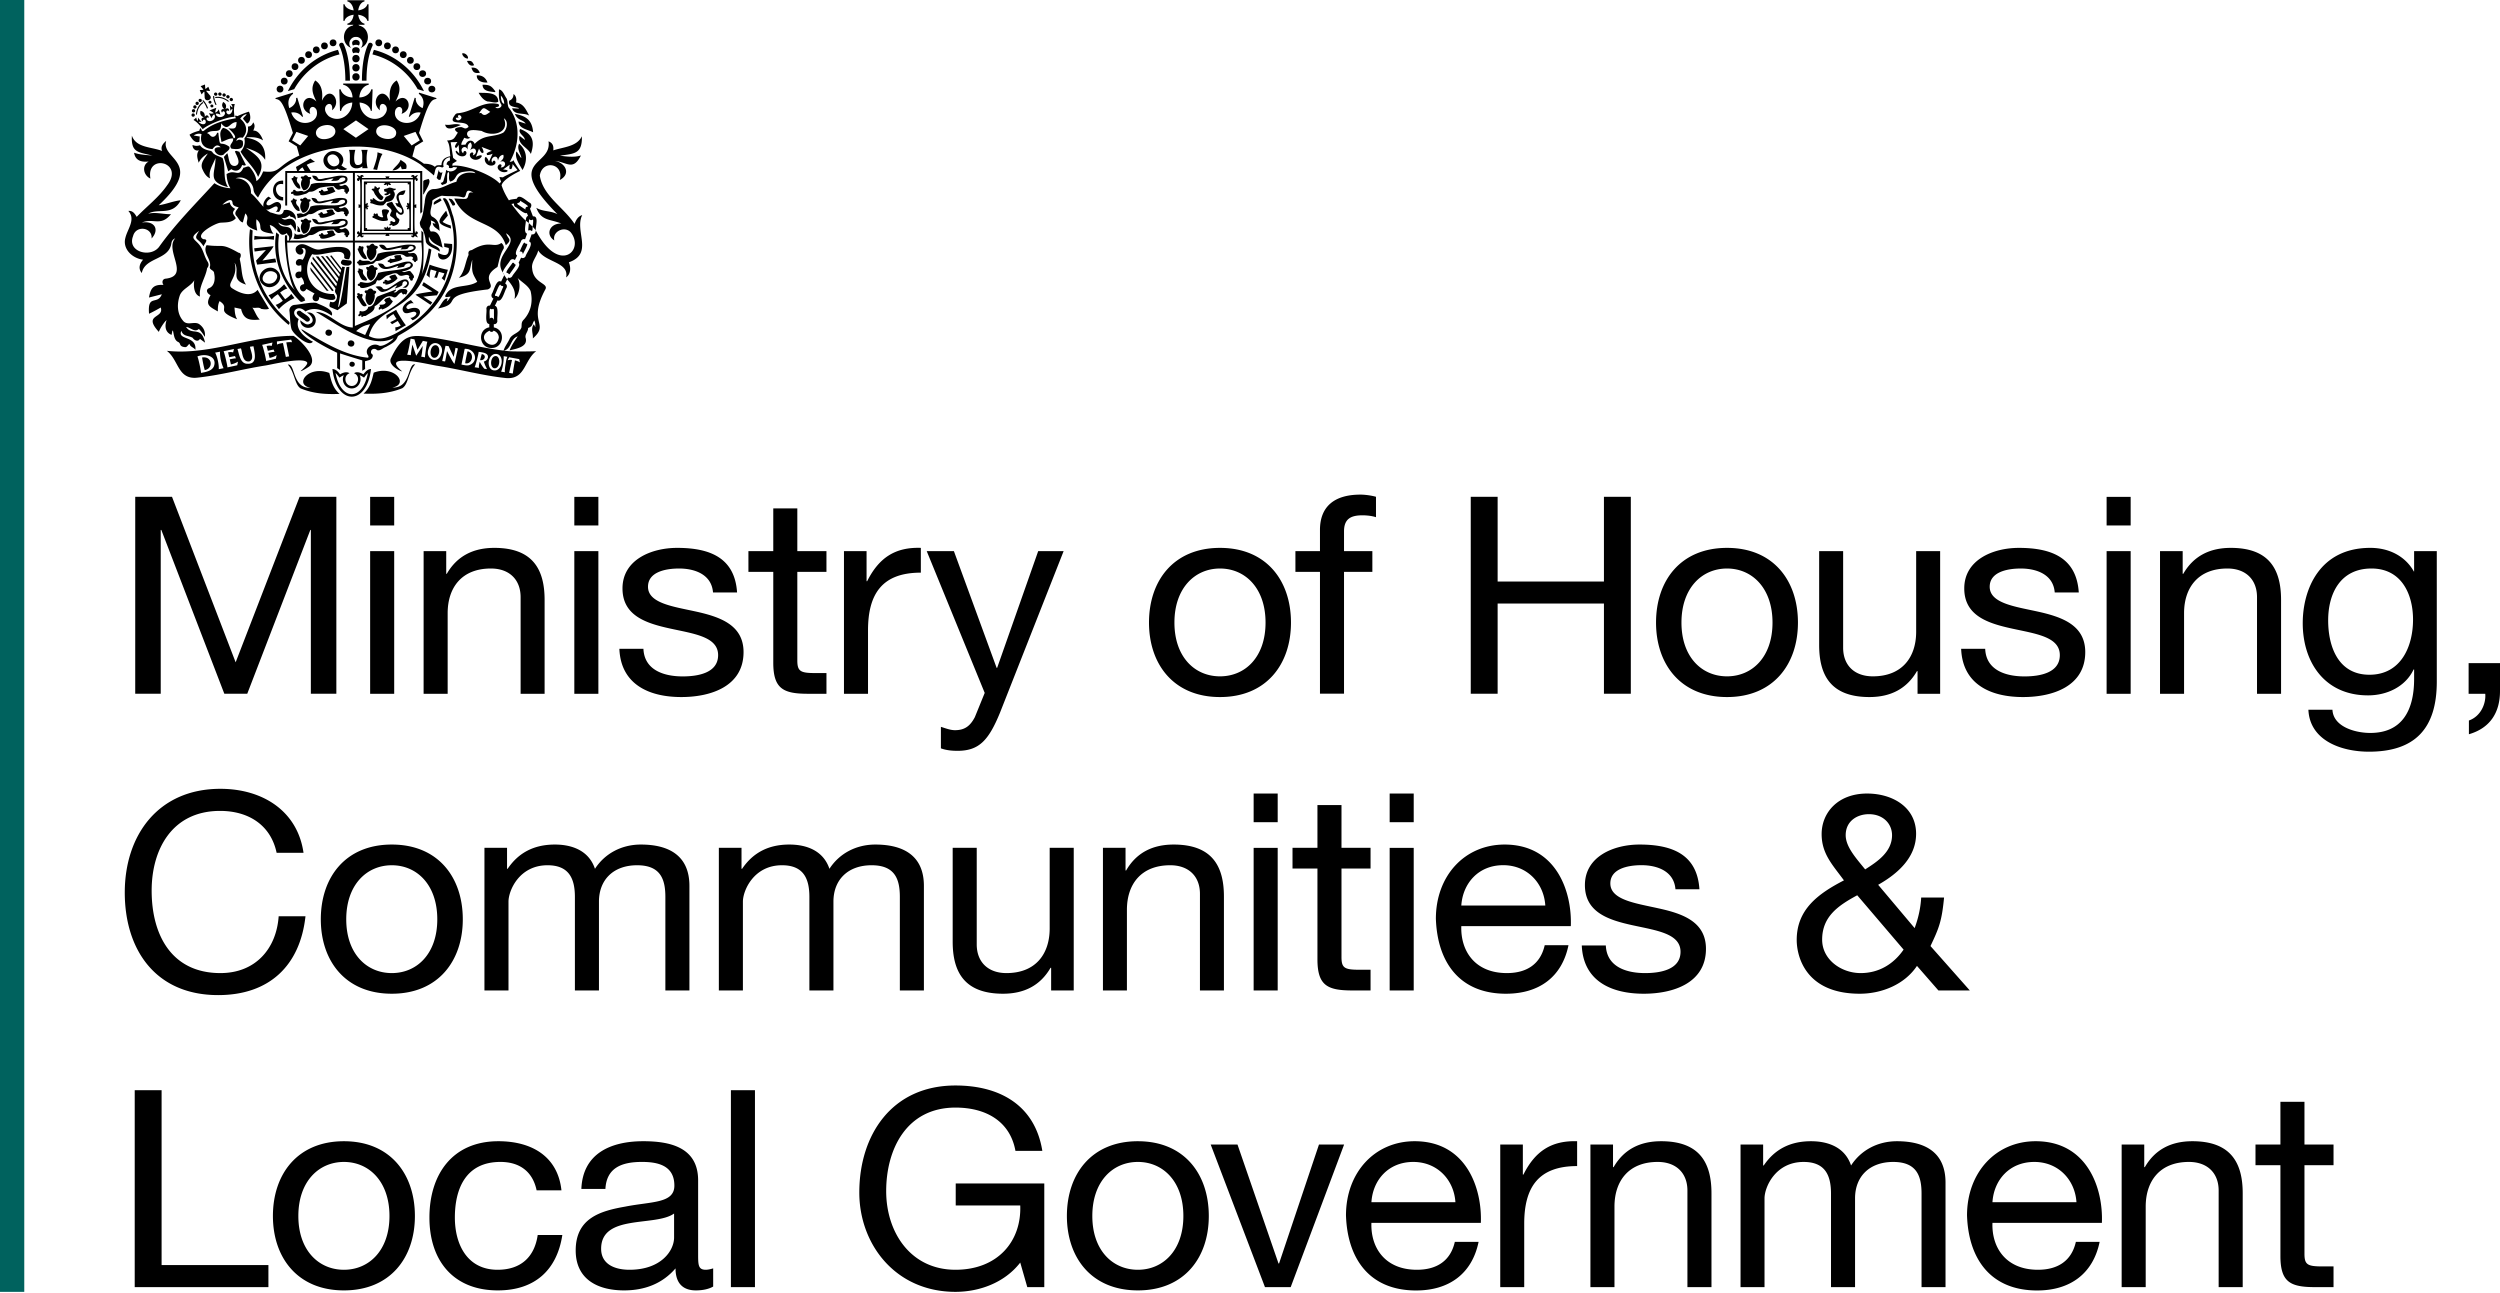
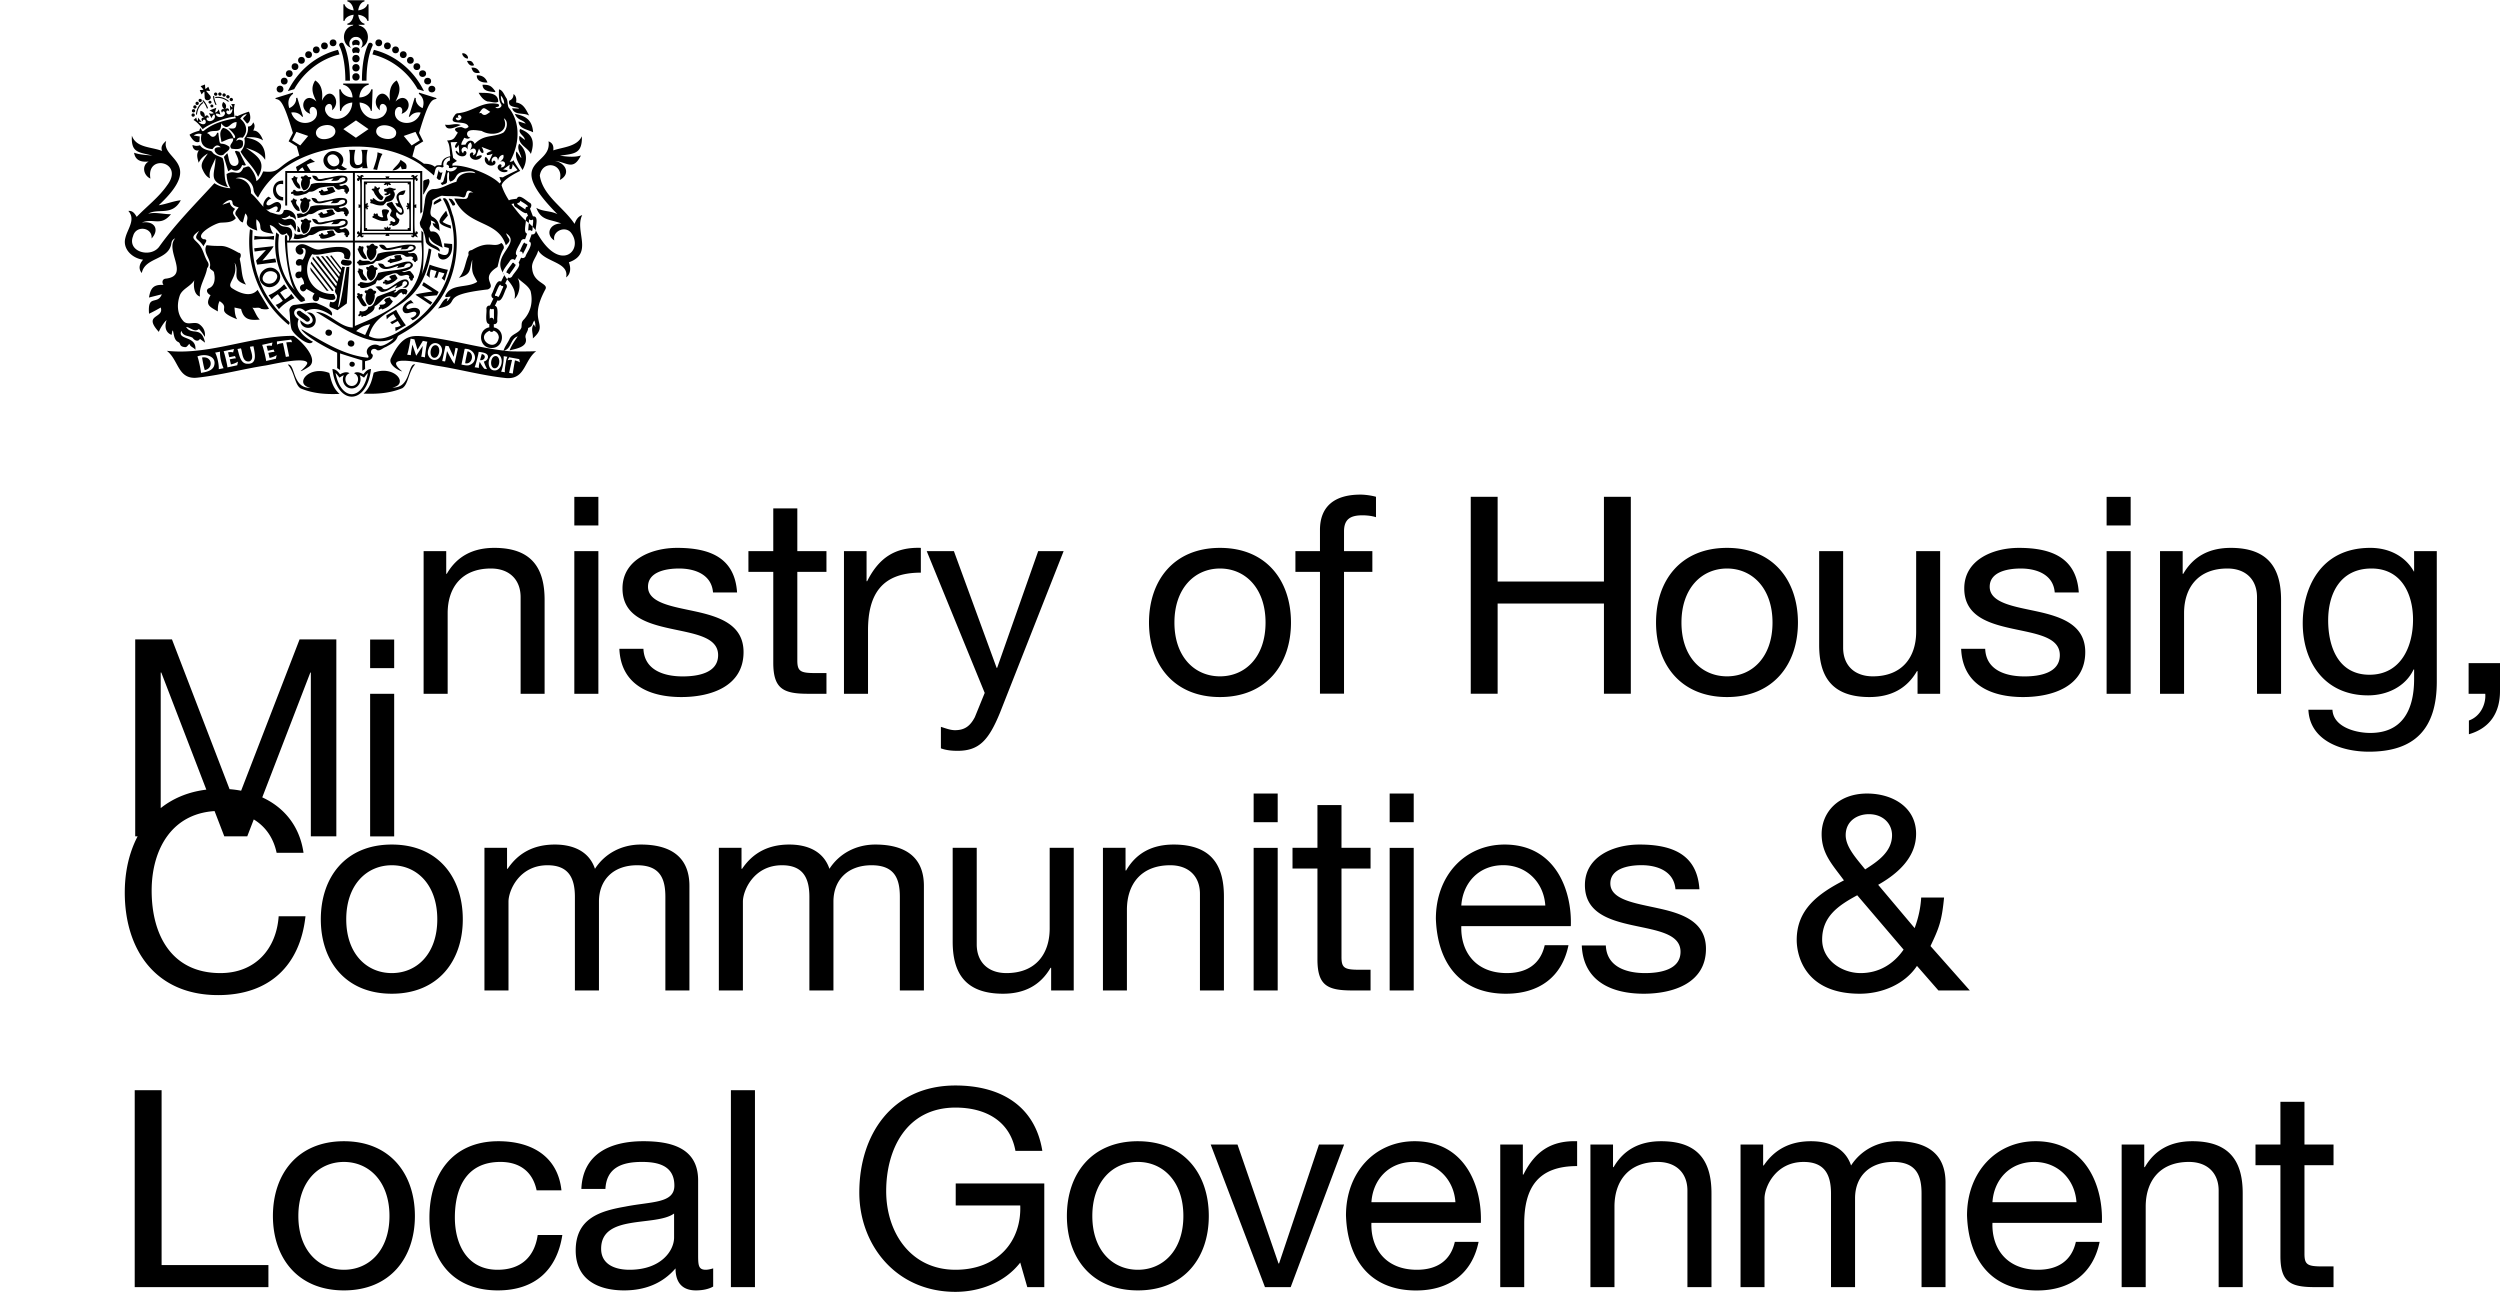
<svg xmlns="http://www.w3.org/2000/svg" height="227" width="439">
-   <path d="M0 226.85h4.262V0H0Zm0 0" fill="#00625e" />
-   <path d="M91.447 61.717c-.83 0-1.62-.012-2.004-.038-4.35-.421-8.663-1.633-13.014-2.31-1.25-.19-2.284-.37-3.177-.37-1.838 0-3.1.779-4.58 3.867-.639 1.173 1.48 2.296 1.951 2.347-1.748-1.454-1.135-1.875.243-1.875 1.9 0 5.27.816 5.933.893 3.98.625 8.013 1.735 12.057 2.156.14.013.281.013.409.013 2.973 0 2.832-3.164 4.887-4.734-.37.026-1.583.051-2.705.051M75.05 60.02c-.102.09-.447 2.501-.421 2.73l-.676-.127c.127-.204.28-1.888.28-1.888l-1.148 1.735-.664-1.952s-.268 1.39-.28 1.85l-.651-.09c.204-.331.612-2.807.612-2.807l.677.115c.025.14.536 1.825.536 1.825s.893-1.48.944-1.557l.79.153zm2.45 2.13c-.6 1.979-2.948.894-2.246-.867.587-1.914 2.935-.906 2.246.868m2.31 1.735c-.218-.05-1.315-2.245-1.315-2.245s-.268 1.71-.345 1.824l-.497-.064.574-2.68.561.065c0 .076.88 1.888.88 1.888l.32-1.595.42.115zm2.602.23c-.396.14-.957-.026-1.378-.09l.561-2.768c1.825-.115 2.59 2.207.817 2.858m3.254-1.276c-.077.319-.32.536-.702.65.166.55.268.728.549 1.315v.013l-.447-.064c-.09-.051-.65-.817-.817-1.238-.102.345-.191.778-.153 1.085l-.753-.115c.14-.204.728-2.463.702-2.705.65.09 1.825.191 1.62 1.059m1.455 2.182c-1.684.319-1.684-2.45-.332-2.846 1.685-.344 1.697 2.476.332 2.846m1.748-1.62c-.064.497-.293 1.492-.204 1.964l-.664-.102c.294-.714.485-1.94.447-2.718l.65.103a2.91 2.91 0 0 0-.229.752m1.557-.115s-.383 2.131-.37 2.31l-.65-.115c-.014.013.407-1.863.51-2.271a1.443 1.443 0 0 0-.766.064h-.013l.268-.536 1.773.319.128.587c-.153-.14-.625-.306-.88-.358m-13.78-2.64c-1.034-.281-1.43 1.798-.562 2.156 1.06.28 1.442-1.8.562-2.157m7.949 1.531-.294 1.06c.843.153 1.213-.932.294-1.06m2.603.37c-.996-.242-1.315 1.774-.485 2.106 1.008.23 1.314-1.774.485-2.106m-5.091-.854c-.14.535-.358 1.543-.421 2.092 1.288.28 1.697-1.85.42-2.092m-30.622-2.718c-6.61 0-13.206 2.756-19.815 2.756-.791 0-1.582-.038-2.373-.128 2.041 1.582 1.9 4.747 4.886 4.747.128 0 .256-.013.396-.026 4.057-.42 8.077-1.53 12.058-2.143.689-.102 3.993-.893 5.92-.893.702 0 1.225.102 1.378.37.204.37-1.11 1.454-1.123 1.492 0 .013.013.026.026.026.127 0 .855-.408 1.39-.766 2.157-1.505-2.36-5.435-2.743-5.435m-13.92 5.346c-.358.83-1.442 1.02-2.272 1.161.039-.255-.472-2.667-.637-2.884 1.454-.612 3.534-.025 2.909 1.723m.855.51c.038-.842-.243-2.156-.638-2.909l.854-.165c-.05.829.243 2.143.626 2.896zm3.24-.689-1.722.37c.025-.255-.536-2.615-.676-2.832l1.824-.396-.153.6c-.242-.077-.548-.077-.88-.013l.204.855 1.008-.204.166.408c-.204-.025-.817.115-1.085.166l.204.893a3.535 3.535 0 0 0 1.238-.485v.013zm1.774-.268c-1.25.026-1.442-1.735-1.735-2.59l.612-.115c.294.753.204 2.514 1.506 2.284.944-.408.178-1.863.076-2.564l.613-.09c.23 1.174.765 3.19-1.072 3.075m5.014-.88-1.722.396c.025-.256-.549-2.616-.702-2.833l1.825-.408-.14.6c-.256-.077-.55-.077-.894 0l.217.854 1.008-.23.166.422c-.204-.039-.804.115-1.084.166l.216.893c.498-.102.906-.268 1.225-.485h.013zm1.825-2.87.498 2.449-.574.102-.51-2.437c-.358.064-.562.064-1.047.268l-.013-.549 2.501-.319.166.472c-.23-.089-1.02.013-1.02.013m-13.794 2.794c-.268-.153-.6-.204-.995-.14.09.574.293 1.646.472 2.207 1.097-.153 1.43-1.492.523-2.067m43.089-24.982c-.268-.562-.893-3.726-1.8-3.037 4.135 7.515 1.379 17.416-5.792 22.176-2.105 1.237-4.708 3.292-7.196 1.926 1.607-6.111 9.301-3.534 10.973-15.158-.205-.102-.281-.166-.472-.204a19.69 19.69 0 0 1-1.29 4.695c.677-1.735.243-7.158.37-7.451-.063-.09-.14-.128-.37-.396.04.651 0 .894.014 1.761H62.317V30.367h11.47v6.7c-.012.037.039.356.064.471.166-.242.18-.23.294-.319v-7.196H50.093l-.012 6.073h.344v-5.729h11.547v11.88H50.846c-.038.025 0-.192-.038-.154 0-.038-.077.179-.077.153h-.306c-.013-.561 0-.893 0-.918l-.344-.013c-.268.893.497 8.345 1.748 9.659-2.501-2.373-3.292-6.584-2.833-9.761 0 0-.23-.179-.485-.408-.79 4.478.944 8.88 4.16 12.083.28.293.587-.026.931-.102-.076-.077-.23-.192-.331-.332l.331.332-.178-.485c-2.527-1.876-2.935-7.248-2.999-9.71h11.547s-.012 14.89-.025 14.928c-2.45-.114-4.109-2.717-6.482-2.743 3.407 1.965 9.633 6.712 13.563 4.632.026.038.026.038.051.064-.408.51-1.875 1.467-2.513 1.225-1.072-.638-2.73.51-1.965 1.671.102.14.153.268.038.447-4.249-.396-8.064-2.871-11.65-4.99l-.063.064c1.365 1.812 6.278 4.058 6.278 4.058v2.692s.306.204.51.332v-2.91c1.289.435 3.904 1.226 3.904 1.226v1.824l.498-.319-.026-1.352.69-.192a.891.891 0 0 0 .676-.97.501.501 0 0 1-.294-.586c.102-.523.766-.536 1.034-.217.523.23 1.046-.396 1.57-.549.74-.434 1.658-.816 2.002-1.659.064-.204.18-.319.358-.42 1.492-.83 2.934-1.749 4.16-2.935 5.192-4.3 7.017-11.675 5.282-17.978M62.317 42.59h11.675c.957 8.702-4.275 11.611-11.675 14.648zm.217 15.554c.83-.728 1.39-.97 2.462-1.225-.293.65-.574 1.263-.88 1.914-.523-.243-1.046-.46-1.582-.69m6.099-12.72c-.051-.052-.192.012-.204.038 0 .28-.307.191-.383.383.05.114.14.204.268.191.153-.013.14.179.28.191.69-.306 1.506-.23 2.08-.752-.217-.18-.268-.421-.319-.69-.395.039-.778-.025-1.11.166-.038.166.09.268.179.421-.28.115-.536.166-.791.052m-.779-8.651c-.523-.026-.905-.064-.765.536.025.14.076.574.166.676.038.05.038.115-.013.153-.204.115-.995-.204-.893-.46 0-.216-.23-.267-.294-.114-.038.076-.089.064-.165-.013-.154-.204-.345.064-.268.217.038.064-.013.128-.077.14-.217.077-.204.37.09.383.65.294 1.224.6 1.99.498h-.013c.83-.064.396-.217.37-.779-.153-.6.906-1.008-.127-1.237m1.556-1.136.28.562s.6.267.677.344c.345.242.28.906-.025.83-.485-.205-.792-.881-1.136-1.315-.09-.064-.332-.765-.485-.587-2.054.447.37.957 0 1.71-.076.102-.306.625-.204.702.166.204.561.357.753.612.344.32.038.69-.37.396-.243-.179-.523.076-.28.306.025.038-.141.115-.167.128-.255.331.153.306.37.153.115-.064 0 .28.204.217.37-.077.945-.256 1.047-.83.242-.523-.307-.434-.434-.893-.128-.191-.14-.88.153-.625.268.332.638.523.97.23.306-.281.025-.97-.14-1.276-.294-.6-.639-1.187-.613-1.902.42-.484.893.37 1.186-.97-.97.065-1.926.703-1.441 1.762.293.612.23.561-.345.446m-2.105.408c.115-.114.46-.446.497-.523.039-.076.051-.076.294-.089.676-.102 1.008-.37 1.2-1.072.101-.217-.026-.663-.167-.765-.05-.039-.076-.102-.038-.128.128-.025.383-.115.434-.268-.077-.127-.255-.025-.485-.102-.179-.077-.638-.217-.83-.115-.127.153-.918.166-.778.396.039.089.09.28.09.28l.357.039.013.255s-.256.051-.345.076c-.217.307.51.332.702.09.127-.153.319-.166.319-.013-.102.204-.447.306-.65.408-.294.051-.384.626-.613.817-.651.115-.893.102-1.544-.408-.23-.268-.421-.064-.243.14-.114.038-.727-.293-.446.268l.038.051c-.293.421.153.28.396.408.536.204 1.11.37 1.799.255m-1.85-2.59c.204.128.344.69.459.766.23.293.702 1.059 1.161.893v-.013c.128-.05.255-.434.268-.485a.662.662 0 0 0-.166-.153c-.434-.37-.689-.727-.702-1.059-.012-.115.243-.255.23-.357-.013-.383-.344.038-.472-.025-.064-.103-.306-.422-.46-.268-.089.05.026.268-.05.319-.026.05-.052.05-.154.05-.344 0-.395.205-.114.332M52.364 39.81a.968.968 0 0 1-.14-.178c-.013.166.077.344.038.51-.025.128-.063.306-.089.434.204.191.32.217.549.14-.026-.319-.102-.689-.358-.906m5.079.792c-.039.204.153.293.178.446-.23.153-.497.153-.752.191-.128-.127-.192-.37-.422-.293-.127.026-.063.166-.153.217-.268-.013-.268-.013-.306.23.077.05.166.102.243.14-.192.906 2.335-.026 2.705-.293-.128-.205-.281-.345-.332-.575-.102-.395-.855-.076-1.161-.063m-4.364-1.544c-.408.714-.293 1.365.191 1.977.894.026 1.264-1.174 1.11-1.888.103-.064.18-.128.281-.191-.025-.09-.05-.166-.076-.256-.166-.012-.307-.012-.447-.025-.332-.396-.523-.408-.906-.038-.268-.102-.268-.102-.447.127.064.128.154.23.294.294m7.324 1.071c-.268.115-.613.23-.817-.076.447-.179 1.021-.128 1.327-.549.23-.28.217-.83-.23-.97-1.148-.319-2.36.256-3.534.345-2.182.587-.625-.447-2.348-.447.613 1.736 2.476.626 3.765.498-.09.204-.307.28-.383.46.46-.09 1.059.089 1.39-.269.18-.472 1.34-.523 1.06.128-1.085 1.033-4.492.064-6.023.727-.217.676-.625 1.123-1.289 1.302-.535-.32-.79.05-1.327-.102-.05-.051-.114-.102-.165-.153-.013-.013-.026-.013-.039-.026-.025-.013-.038-.025-.064-.038v.025c.013.306-.063.613-.19.893.714.281 1.48-.05 2.18-.242.282-.09.448-.357.754-.357.74.05 1.16-.549 1.786-.728.791-.14 1.582-.255 2.386-.242.919 1.212 1.085.179 1.901.587-.025.127-.05.242-.076.37.089.025.153.05.217.064-.077.306.382.485.446.102.013-.051-.013-.115.051-.115.498-.255-.255-1.518-.778-1.187m-7.77-3.1c-.026-.32-.116-.69-.37-.906-.281-.294-.384-.69-.09-.995-.14-.128-.345-.026-.485-.217-.179-.204-.293.038-.332.255-.51.064-.217.23-.102.498.166.472.779 1.569 1.378 1.365m4.721-.115c-.038.204.14.293.179.447-.243.153-.498.165-.753.204-.127-.14-.191-.37-.421-.307-.14.039-.064.166-.166.217-.255-.012-.255-.012-.293.243.076.05.166.09.242.14-.204.906 2.322-.038 2.705-.306-.127-.204-.28-.345-.332-.574-.102-.396-.854-.077-1.16-.064m-4.377-1.544c-.409.727-.294 1.365.191 1.978.893.025 1.263-1.161 1.123-1.889.09-.063.179-.114.268-.178-.026-.102-.051-.179-.064-.268-.166-.013-.319-.013-.46-.013-.318-.408-.522-.421-.905-.051-.268-.102-.268-.102-.447.128.077.127.153.23.294.293m7.336 1.072c-.268.115-.612.242-.816-.064.446-.191 1.02-.14 1.327-.561.23-.268.217-.83-.23-.97-1.148-.319-2.373.255-3.534.357-2.182.574-.625-.46-2.36-.446.625 1.722 2.487.612 3.776.485-.09.204-.306.28-.395.472.459-.09 1.071.076 1.403-.268.179-.485 1.34-.536 1.072.115-1.097 1.033-4.517.063-6.035.727-.23.676-.626 1.123-1.302 1.314-.46-.28-.702-.051-1.097-.064.013.128.051.243.09.37.025.128.038.255.05.383.46-.051.919-.217 1.353-.332.293-.089.446-.37.765-.357.728.051 1.149-.561 1.787-.727.778-.153 1.582-.268 2.373-.255.931 1.224 1.097.19 1.914.6-.026.114-.038.229-.077.356.09.026.153.052.217.077-.076.306.383.485.447.09.012-.039-.013-.103.05-.115.498-.256-.254-1.519-.777-1.187m-7.567-3.343c-.025-.32-.102-.676-.357-.906-.28-.28-.383-.676-.09-.982-.14-.128-.331-.026-.471-.217-.192-.205-.294.038-.345.242-.51.077-.217.242-.102.51.179.46.778 1.557 1.365 1.353m4.683-.115c-.038.204.153.294.191.447-.242.14-.497.153-.753.191-.127-.128-.19-.37-.42-.306-.128.038-.052.178-.154.23-.268-.026-.268-.026-.306.23.077.05.166.101.242.14-.19.893 2.31-.039 2.68-.307-.115-.191-.268-.331-.319-.561-.102-.396-.842-.077-1.161-.064m-4.338-1.531c-.396.715-.281 1.352.204 1.952.88.038 1.25-1.148 1.097-1.863.09-.063.179-.127.28-.191-.037-.09-.05-.166-.076-.255-.166 0-.306-.013-.446-.013-.332-.408-.523-.421-.906-.051-.255-.102-.255-.102-.434.128.064.127.153.23.28.293m-1.875 2.616c.115.012.23-.115.345 0-.013.05-.026.115-.039.166.715.306 1.506-.039 2.208-.217.28-.09.446-.37.752-.358.74.051 1.149-.548 1.787-.714.765-.153 1.556-.268 2.347-.255.92 1.212 1.085.178 1.902.587-.026.127-.052.242-.077.37.09.025.153.038.217.063-.09.307.383.485.434.09.012-.039-.013-.102.064-.102.484-.268-.268-1.519-.779-1.187-.268.115-.612.242-.816-.064.446-.178 1.008-.14 1.327-.548.23-.281.204-.83-.23-.97-1.148-.306-2.348.255-3.509.344-2.169.574-.625-.446-2.335-.434.613 1.71 2.463.613 3.739.485-.09.204-.307.281-.383.46.446-.09 1.046.076 1.39-.268.166-.46 1.315-.523 1.047.115-1.085 1.033-4.466.063-5.984.727-.217.676-.625 1.123-1.276 1.301-.549-.319-.791.051-1.327-.102-.153-.153-.306-.331-.536-.166v.256c-.255-.077-.536.267-.268.42M62.84 47.785c.306.447.383 1.161.893 1.416.23 0 .587.204.727-.063-.153-.536-.816-.843-.727-1.442.038-.14-.013-.281-.14-.409-.256.077-.804-.497-.6.192-.166.05-.255.153-.153.306m1.57-2.322c-.04-.69-.856-1.136-.6-1.825.063-.127.038-.268-.09-.383-.242.064-.242.064-.42-.038-.307-.153-.345.179-.32.383-.064.025-.115.05-.204.09.217.599.842 2.066 1.633 1.773m0 8.166c-.255-.498-.663-.944-.855-1.468.23-.319.128-.727-.306-.472-.115-.204-.268-.255-.472-.191-.064.128-.09.268.064.37.012.013 0 .038 0 .064a.71.71 0 0 0-.153.05c-.102.269.178.422.28.639.294.472.74 1.595 1.442 1.008m2.999-4.172c-.179 0-.217.204-.102.306.127.127.23-.013.37.025 0 .077 0 .128.012.192.702.038 1.761-.575 2.131-1.123-.14-.23-.28-.447-.434-.664-.382.115-.816.115-1.046.447.14.14.255.268.396.408-.256.128-.562.37-.843.14-.114-.102-.433-.05-.357.14.013.04 0 .077 0 .103-.05.013-.09.013-.127.025m1.059 2.77c-.383.089-.779.114-1.008.51.089.127.191.242.28.37-.178.46-.65.383-1.097.408.038.14.064.23.09.319-.192.102-.256.268-.218.498.052.012.103.038.166.05.128-.152.345-.305.396-.025.804-.255 1.531-.727 1.914-1.467-.23-.166-.434-.37-.523-.664m2.973-3.113c-1.315-.434-3.369 2.348-4.237 1.531-.216-.446-.867-.408-1.275-.28.497.344.765 1.11 1.505.854.842-.153 1.506-.816 2.233-1.122.026.242-.23.344-.332.574.498-.166.957-.294 1.315-.613-.052-1.34 1.913-.395.025.434.332 0 .561.153.791-.115.434-.383.46-.931-.025-1.263m-5.245-2.105c-.127-.077-.293-.077-.446-.077-.243-.612-.69-.383-1.046-.013-.536-.204-.46.268-.166.524-.268.625-.09 1.569.6 1.85.74-.307.93-1.174.893-1.863.23-.038.408-.28.165-.421m-1.888 5.958c.69 1.608 1.723-.433 1.467-1.301.473-.383.345-.613-.23-.65-.203-.422-.65-.46-.943-.103-.115.128-.268.077-.409.09-.293.14-.127.446.128.523-.14.484-.217.97-.013 1.441m.179-9.084c-.23.65.012 1.505.625 1.863.702-.307 1.161-1.213.919-1.965.166-.14.37-.205.306-.434-.115-.268-.523-.077-.638-.383-.268-.344-.613-.064-.83.179-.165.025-.318-.064-.472.012-.153.281.268.447.09.728m6.622 6.877c-1.467-.191-1.238.791-1.965.561.128-.153.498-.242.37-.484-1.072.459-2.195.79-3.266 1.263-.55.561-.37 1.684-1.595 1.786-.039.587-.88.983-1.404.715-.204.19-.115.242-.09.42-.165.154-.42.511-.038.511.128-.026.217-.204.345-.14-.013.076-.026.153-.026.242.103 0 .23.026.268-.025.166-.205.409-.026.6-.192.625-.408 1.531-.79 1.48-1.646 1.11-.485 1.761-2.245 3.216-1.62.714.383.906-.753 1.543-.779.192.409.268.383.498.243.408.306.345-.179.498-.396.025-.217-.204-.472-.434-.459m-8.243-4.453c.14.051.09.204.153.293.728.039 1.468-.14 2.208-.242.561 0 .536-.472.944-.536.982.051 1.595-.804 2.526-.931.74-.205 1.736-.472 2.386.038.166.166.396.204.626.153.319-.051.689-.115.854.242-.05.052-.102.103-.178.18.038.063.064.14.102.216.166 0 .178.115.242.217.077.128.281.128.307-.013.038-.166.216-.076.28-.23.026-.433-.076-.982-.523-1.212-.23-.204-1.11.217-1.136-.204.664.14 1.914-.689 1.06-1.237-1.468-.332-3.075.357-4.568.523-.587.127-.294-.804-1.583-.549.83 1.697 2.629.498 4.02.472.012.153-.268.153-.204.345.408-.128 1.097.076 1.327-.32.127-.471 1.16-.357.867.192-.778.485-1.94.268-2.858.37-1.123.09-2.335.115-3.381.498-.217.625-.498 1.288-1.25 1.429-.524-.498-1.277.09-1.838-.409-.191.039-.23.14-.306.281-.268.102-.357.255-.077.434m7.732 1.352c.855-.025 2.846-.93 1.391-1.697-.804-.127-1.607.256-2.386.434-3.126 1.212-1.288-.268-3.228-.115.65 1.62 2.31.792 3.547.409.038.178-.191.217-.166.395.421-.089.817-.166 1.212-.242.166-.791 1.66-.804.983-.013-1.723.74-3.739.6-5.538 1.097-1.186 3.063-3.279.97-3.253 1.85-.472.052-.46.485.025.447 0 .893 2.31-.14 2.743-.408.103-.217.192-.421.294-.625.702.331 1.2-.651 1.799-.817.612-.128 1.404-.702 1.914-.166.574.625 1.442-.319 1.952.294-.204.484.051.28.14.587-.012.268.46.268.46-.013 0-.115.013-.192.14-.243.255-.382-.293-.803-.485-1.122-.42-.396-1.123.357-1.544-.051M38.84 16.727c-.268.269-.702-.14-.434-.408.255-.268.689.14.434.409m-.804 1.646-.179.076c-.153-.319-.434-.957-.434-1.506 0-.127.192-.14.192-.012.012.383.153.893.42 1.442m2.234-.562-.256.026c-.638-.51-1.441-.74-2.194-.613-.013-.064-.026-.127-.026-.191.868-.153 1.774.153 2.476.778m-.702-.931c-.255.28-.702-.128-.421-.396.255-.268.689.128.42.396m-1.48-.153c-.254.28-.688-.128-.42-.396.255-.268.689.14.42.396m2.744.944c-.255.28-.689-.128-.421-.396.255-.268.689.14.421.396m-.587-.485c-.268.28-.702-.128-.434-.396.268-.268.702.14.434.396m-5.627 1.25c.383 0 .396-.574.013-.574-.383-.013-.396.574-.013.574m1.723.626.204-.064c-.128-.332-.408-.97-.804-1.365-.09-.077-.242.05-.153.14.28.268.549.727.753 1.289m-1.927 1.135.191-.166c.077-.804.473-1.518 1.098-1.952a.821.821 0 0 0-.128-.166c-.714.51-1.135 1.353-1.16 2.284m38.954 20.696c.012-.179-.205-.306-.37-.255v.038c-.332 1.442-.166-4.466-.205-4.249l.307.115v-.689l-.307.128V31.63c.051-.217.396-.039.205.102v.038c.408.128.523-.51.089-.523l.28-.46-.076-.063s-.485.268-.498.268c0-.409-.689-.307-.561.076h.038c.153-.166.357.14.128.192h-4.121l.127-.281h-.74l.128.28h-4.122c-.242-.038-.038-.357.115-.19h.039c.14-.384-.562-.486-.562-.077-.013 0-.498-.268-.498-.268l-.063.064.268.459c-.434.013-.32.65.089.523v-.038c.332-1.43.179 4.453.204 4.249l-.293-.128v.689l.293-.115c-.025-.102.128 5.653-.204 4.249v-.038c-.408-.128-.523.523-.09.523l-.267.472.063.051s.485-.268.498-.255c0 .395.702.293.562-.09h-.039c-.064.09-.242.052-.23-.063 0-.064.052-.102.103-.115h4.134l-.128.268h.74l-.127-.268h4.108c.064.013.115.051.115.115 0 .115-.166.153-.23.064h-.038c-.14.382.561.484.561.089.013-.013.498.255.498.255l.064-.051-.268-.472c.153 0 .28-.115.28-.268m-4.976-9.378h4.122v9.378h-8.97v-9.378zm3.203 9.046h.561V31.86H63.9v8.702zm-3.981-.255zm4.262-4.466v-.013zm-3.445-3.726zm-4.25 4.479v.09c.013-.167.294-.052.154.063l.05.038c.269.039.307-.37.026-.382l.332-.14v-.103l-.332-.14v-.013c.281-.013.243-.408-.025-.383l-.051.051c.14.102-.14.23-.153.064 0 .013 0 .09.012.102h-.012v-3.47h.28v-.256h3.063c.166.026.025.256-.09.14l-.038.039c-.025.255.421.28.421.013l.153.319h.115l.153-.32c0 .269.447.243.421-.012l-.038-.038c-.115.115-.255-.102-.09-.14h3.063v.255h.28c-.038-.051.116 4.248-.152 3.304l-.039-.05c-.268-.026-.306.37-.038.382v.013l-.332.14v.102l.332.14c-.268.013-.23.422.038.383l.039-.038c.268-.982.127 3.42.153 3.305h-.281v.255h-3.062c-.166-.026-.026-.255.089-.14l.038-.039c.026-.255-.408-.28-.42-.025l-.167-.306h-.102l-.153.306c-.012-.255-.446-.23-.42.025l.037.039c.115-.115.256.114.09.14H64.46v-.255h-.281zm2.042-6.75c.204-.79.485-2.143.944-2.807l-.88-.293c.013.855-.46 2.182-.753 2.985.332.051.332.051.69.115m-4.785-1.582c-.013-.536.063-1.48-.166-1.94h1.122c-.178.498-.51 2.782.46 2.655.383.012.765-.243.753-.638-.013-.536.076-1.544-.166-2.016h1.123c-.256.855-.256 2.36 0 3.215h-.957a.926.926 0 0 0 .038-.319c-.983.689-2.31.345-2.207-.957m-.485 1.378v.013c-.498.395-1.149.23-1.697-.051-1.582.867-3.292-1.161-2.016-2.476 1.34-1.556 3.993.217 2.705 1.927.42.32.752.51 1.008.587m-1.94-.498c1.276-.484.166-2.411-.957-1.952-1.263.46-.178 2.412.957 1.952m-5.5.92h1.06l-.715-1.11c.358-.218 1.136-.524 1.48-.499l-.829-.612-2.539 1.48.28.957.026.013c.204-.408.51-.715.855-.906.077.14.217.383.383.676m-3.79 4.555c-1.518-.089-1.837-2.666 0-2.27v-.626c-2.386-.14-2.347 3.56 0 3.483zm-.676.983c-.548-.421-1.25.331-1.799.46-.957.05-.204-1.111.383-1.188v-.012l-.46-.332c-.867.434-1.518 2.246-.127 2.284.293.013 1.046-.498 1.301-.549.651-.127.447.74.051.944.192-.012.396-.038.587.013.37-.497.6-1.225.064-1.62m20.415 22.546 1.825-1.034c-.23-.166-1.659-2.437-1.71-2.718l-1.735.983.076.689h.013c.28-.332.664-.638 1.161-.919l.536.868c-.28.14-.88.497-1.11.536l.319.382 1.008-.574.523.83c-.344.178-.663.28-.957.293zm7.26-6.278.307-.6-2.629-1.722-.28.536c.101.127 1.811 1.11 1.811 1.11s-2.82.37-2.96.574l2.628 1.76.307-.433a315.44 315.44 0 0 1-1.57-.995s2.31-.256 2.386-.23m1.34-2.565.587-1.94c-.293.026-2.96-.726-3.19-.905l-.561 1.837.561.46.013-.013c-.051-.421.013-.893.166-1.416l1.02.28c-.102.294-.28.945-.42 1.11l.497.077.332-1.059.97.268c-.128.357-.281.638-.485.83zm-5.614 6.941c2.054-.867 1.582-2.858-.727-1.952-.97-.268.255-1.237.893-1.02l.025-.013-.485-.562c-.74.307-1.9 1.264-1.276 2.08.422.536 1.29-.038 1.85-.038.945.179-.063 1.123-.65 1.072v.012M48.09 42.106l.039-.689c-.957.179-2.501.179-3.446-.013l-.05.702c.956-.179 2.5-.179 3.457 0m.32 11.42.573.765c.587-.727 1.838-1.595 2.73-1.926l-.573-.766c-.217.345-.702.69-1.072.944l-.88-1.174c.37-.268.854-.6 1.263-.701l-.562-.753c-.6.714-1.837 1.582-2.73 1.926l.561.753c.217-.344.702-.689 1.072-.931l.868 1.16c-.358.269-.842.613-1.25.703m-2.26-3.573c1.621 1.518 4.186-.919 2.502-2.462-1.62-1.532-4.224.905-2.501 2.462m.191-1.697c.715-1.25 3.088-.498 2.105.932-.74 1.212-3.062.523-2.105-.932m-1.378-2.5.192.714 3.343-.409-.154-.65c-.178-.026-2.27.344-2.27.344s1.99-2.258 1.939-2.526l-3.382.37.077.574c.153-.025 1.99-.268 1.99-.268s-1.658 1.812-1.735 1.85m43.025 3.7c-.842-.523-1.314 1.761-1.633 2.157-.14.332-.013.689.293.804l-.612 1.25c-.345-.05-.626.191-.626.574.128.498-.382 2.629.51 2.654v.587c-2.143.383-1.824 3.675.384 3.624 2.194.05 2.539-3.216.408-3.611v-.574c.332.05.625-.192.625-.574-.115-.473.345-2.527-.447-2.642l.473-.957c.803.421 1.276-1.799 1.582-2.181.14-.307.038-.664-.243-.779l.358-.727a11.794 11.794 0 0 1-.51-.753zm-.396 9.825c-.523 2.935-4.389.026-1.62-1.212.128.28.561.294.689 0 .536.153.931.638.931 1.212m-.88-3.011c.051-.421-.51-.65-.727-.293.063-.154-.154-1.761.153-1.761a.345.345 0 0 0 .434.012c.089.013.166.115.166.217v1.723a.237.237 0 0 1-.026.102m1.633-5.818c-.102.102-.69 1.773-.893 1.71a.414.414 0 0 0-.434-.18c-.09-.038-.128-.165-.077-.28.115-.102.677-1.812.932-1.697.076.166.28.268.446.217a.216.216 0 0 1 .026.23m.153-2.233c-.063-.115-.14-.23-.191-.332a.451.451 0 0 0 .191.332M62.1 2.59c-.102.83-.549 1.455-1.097 1.557v.204h1.072c-.052.051-.09.09-.128.14-1.914.409-2.105 3.254-.28 3.917-.715-.676-.167-1.964.841-1.926.996-.039 1.544 1.25.83 1.926 1.824-.663 1.633-3.508-.281-3.917-.038-.05-.077-.089-.128-.14h1.072v-.204c-.548-.102-.995-.727-1.097-1.557.842.102 1.493.536 1.595 1.072h.217V.752h-.217c-.102.537-.753.958-1.595 1.073.102-.83.549-1.468 1.097-1.57V.051h-2.998v.204c.548.102.995.74 1.097 1.57-.842-.115-1.493-.536-1.595-1.072h-.204v2.909h.204c.102-.536.753-.97 1.595-1.072M63.031 8c.728-1.327-1.786-1.327-1.059 0a1.113 1.113 0 0 1 1.06 0m-.996 1.353c.281-.14.651-.14.932 0 .944-1.417-1.876-1.417-.932 0m.472 1.582c.855.013.855-1.302 0-1.289-.855-.013-.855 1.302 0 1.289m0 1.607c.855.013.855-1.301 0-1.288-.855-.013-.855 1.301 0 1.288m0 1.608c.855.013.855-1.301 0-1.289-.855-.012-.855 1.302 0 1.29m-1.863.012h.804c0-1.518-.14-4.364-1.11-6.43-.217-.473-.957-.141-.74.33.676 1.43 1.046 3.6 1.046 6.1m2.91 0h.803c0-2.5.37-4.67 1.047-6.1.217-.471-.523-.803-.74-.33-.97 2.066-1.11 4.912-1.11 6.43M56.97 8.65c.79.013.79-1.2 0-1.187-.779-.013-.779 1.2 0 1.187m-5.168 3.65c.791.012.791-1.2 0-1.188-.79-.012-.79 1.2 0 1.187m6.686-4.185c.791.013.791-1.2 0-1.187-.791-.012-.791 1.2 0 1.187m-8.574 6.724c.79.013.79-1.2 0-1.186-.791-.013-.791 1.199 0 1.186m.88-1.314c.791.013.791-1.2 0-1.187-.79-.012-.79 1.2 0 1.187m4.747-4.172c.79.012.79-1.2 0-1.187-.791-.013-.791 1.2 0 1.187m-6.367 6.89c.79.012.79-1.2 0-1.187-.791-.013-.791 1.2 0 1.187m3.764-5.053c.79.013.79-1.2 0-1.187-.791-.012-.791 1.2 0 1.187m1.25-.995c.791.013.791-1.2 0-1.187-.79-.013-.79 1.2 0 1.187m19.42 2.73c-.013.779 1.225.779 1.212 0 .013-.765-1.225-.765-1.212 0m-.408-.625c.79.013.79-1.2 0-1.187-.791-.012-.791 1.2 0 1.187m1.288 1.952c-.012.766 1.225.766 1.213 0 .012-.778-1.225-.778-1.213 0m.74 1.391c-.012.778 1.225.778 1.213 0 .012-.766-1.225-.766-1.213 0m-3.164-4.453c.791.013.791-1.2 0-1.187-.791-.012-.791 1.2 0 1.187m-2.603-1.837c.791.012.791-1.2 0-1.187-.79-.013-.79 1.2 0 1.187m-2.947-1.238c.79.013.79-1.2 0-1.187-.791-.012-.791 1.2 0 1.187m1.518.536c.791.013.791-1.2 0-1.187-.79-.012-.79 1.2 0 1.187m2.782 1.544c.79.013.79-1.2 0-1.187-.791-.013-.791 1.2 0 1.187M50.553 16l1.11-.344c1.71-3.024 4.568-5.27 7.949-6.1-.09-.28-.166-.548-.268-.803-3.84.97-7.043 3.662-8.791 7.247m22.788-.344 1.11.344c-1.748-3.585-4.938-6.277-8.791-7.247-.09.255-.179.523-.255.804 3.38.83 6.226 3.075 7.936 6.099M51.344 58.068c.434.791 2.922 2.947 3.598 1.927-1.212-.6-3.28-2.08-2.488-3.968-1.786-1.072-.204-2.782 1.187-1.327 1.492-.906 3.138-.256 4.606.727.523-1.11-2.03-1.876-2.629-2.208-.753-.242-3.126.281-3.917.32a.983.983 0 0 0-.88 1.071c.115.562.102 3.011.523 3.458m2.756-.498c1.952.013 1.697-2.998-.217-2.68.88.473 1.659 1.71.268 2.068-.51.102-1.046-.447-1.43-.715.014.74.626 1.327 1.379 1.327m.23-1.25c.497-.587-1.264-1.352-1.519-1.684-.204-.128-.472-.09-.612.076-.498.562 1.225 1.353 1.467 1.66.217.165.51.14.664-.052m10.27 9.174c-.471 2.565-1.722 3.726-2.832 3.726-1.123 0-2.373-1.161-2.845-3.726.14.128.28.293.447.498l.242.319.344-.217c.14-.09.281-.153.422-.204a1.572 1.572 0 0 0-.14 1.008c.152.778.777 1.314 1.53 1.314.74 0 1.366-.536 1.519-1.314a1.66 1.66 0 0 0-.128-1.008c.128.05.268.114.421.204l.345.217.242-.32c.153-.204.294-.37.434-.497m.549-.702c-.651.064-.996.498-1.34.944-.306-.19-.702-.37-1.085-.37a.894.894 0 0 0-.561.179c1.2.472.765 2.233-.396 2.233-1.174 0-1.595-1.76-.395-2.233a.93.93 0 0 0-.574-.179c-.37 0-.779.179-1.085.37-.344-.446-.676-.88-1.34-.944.358 3.241 1.876 4.862 3.394 4.862 1.506 0 3.024-1.62 3.382-4.862m-6.865-6.265c.166-.701-.983-.931-1.123-.217-.153.715.995.932 1.123.217m3.93 1.902c.153-.702-.995-.945-1.136-.217-.153.701.995.931 1.136.217m-.842 3.445c-.115.574.804.752.918.178.128-.574-.803-.753-.918-.178m.14-18.132c-.434-.025-.893-.114-1.327-.153-.816.702.102 1.098.727 1.047.524.14 1.238-.55.6-.894m-6.852 1.889c.906 1.123 1.8 2.271 2.68 3.407.127.012.383.063.383.063l-3.216-4.146s-.05.42.153.676m3.943 3.368-3.93-5.078s-.077.243-.115.345c.294.37 3.764 4.86 3.764 4.86zm-.383 2.042c-.064-.026-.14-.038-.217-.064-.102.28-.268.791-.012.957l1.275.536 1.634-1.187.446-6.43-.485.038c-.127.013-1.02 7.426-1.492 6.992.102-.498 1.186-6.992 1.186-6.992s-.319-.038-.485-.064a13.01 13.01 0 0 0-.05.345l-1.813-2.323-.242.102 1.94 2.488-.128.447c-.179-.115-2.042-2.654-2.233-2.884l-.383-.025 2.526 3.203-.14.433-2.82-3.623-.37-.013 3.063 3.943-.166.561-3.356-4.453-.447.013 3.726 4.784-.14.447-4.109-5.231-.064.395s3.815 4.913 4.058 5.232c-.204.6-.051.65.217 1.148.153.561-.243 1.429-.919 1.225m-4.415-2.31c.46.268.97.549 1.43.804-1.136 1.353.905 1.94.803.625.753.32 3.764 1.213 2.565-.535-3.955.127-5.959-3.918-3.777-7.005 1.327.6 5.984-1.62 5.602.638.242.242.319.268.867.268 1.353-3.024-3.292-2.119-4.963-1.761-1.493.42-2.858-1.697-4.173-.536-.523.446-.178 1.454.536 1.48.626.025.804-.817.243-1.085 1.225-.395.638 1.519.191 2.004-1.403-.702-1.633 1.505-.242.918.05.396.076.791-.026 1.174-1.518-.319-1.11 1.8.026.944.331.307.485.779.523 1.225-1.519.217-.306 2.118.395.842m-16-30.954c-.013-.293.191-.855.191-.855-.293.115-.905.345-1.212.472 0 0 .562.268.753.485-.255.09-.497.128-.855-.025l.472.906c.102-.396.307-.638.472-.664.51.753-.752 1.595-1.301.944-.166-.268.026-.561.345-.344-.039-.562-.55-.562-.702-.14.012-.588-.128-.932-.753-1.098-.166.574.038.919.625 1.174-.332-.038-.702.28-.242.689 0-.37.319-.408.485-.166.268.676-.55.944-1.213.255.154-.05.307-.025.524.013l-.638-.778c.025.268 0 .472-.051.6-.14-.166-.18-.294-.243-.6l-.485.42c.472.281.995.74 1.62 1.621.856-.816 4.275-2.207 5.59-2.169-.167-1.072-.103-1.748.038-2.258l-.651.025c.179.255.242.383.242.587-.127-.05-.28-.179-.459-.408l.102.995c.115-.179.217-.293.357-.357 0 .944-.778 1.301-1.059.638-.05-.294.204-.485.472-.217.051-.6-.446-.587-.663-.332.255-.587.153-.97-.37-1.289-.332.549-.204.906.23 1.315-.409-.205-.779.14-.422.574.077-.383.422-.294.498.013.064.842-1.455 1.084-1.62.19.14-.088.472-.063.829.167l-.306-.97c-.14.345-.358.485-.6.587m-3.585-.714c.382 0 .395-.575.012-.575-.382-.012-.395.575-.012.575m.931-1.136c.383 0 .383-.574 0-.574-.383-.013-.383.574 0 .574m-1.238 2.565c.383.012.396-.575.013-.575-.383-.012-.395.575-.013.575m.064-.753c.383.013.396-.574.013-.574-.383-.013-.396.574-.013.574m1.697-3.968-.6.05.32.753.408-.472a.184.184 0 0 0 .09.026l.05 1.02c.115.894 1.493.345.944-.37L36.224 16c.013-.025.025-.05.025-.076l.638.063-.306-.752-.46.37-.076-.039-.05-.727c-.192.077-.575.217-.766.294l.485.574c-.026.013-.026.038-.039.064m1.723 3.024c.242-.23-.128-.6-.37-.37-.255.23.127.6.37.37m-.332-.677c.243-.217-.127-.587-.37-.357-.255.23.128.6.37.357m45.105-7.847c.127-.459-.536-1.071-1.021-.88.064.51.612.944 1.02.88M76.2 35.956c.459-.255.93-.46 1.352-.778-.102-.14-.166-.243-.281-.383-.383.37-1.314.498-1.072 1.161m2.59-1.02c.23.395.472.778.69 1.16.905 0 .14-.74-.064-1.046-.128-.128-.37-.128-.562-.179-.026.026-.038.051-.063.064m4.465-23.49c-.344-.727-.523-.816-1.25-.74.293.715.74.983 1.25.74m-.472.434c.255.855.587 1.034 1.48.906-.28-.69-.74-.97-1.48-.906M80.92 21.972c-.982-.447-1.773.127-2.756-.09.28 1.327 1.901.358 2.756.09m2.807-8.74c-.05.829.676 1.314 1.876 1.263-.306-.855-.932-1.315-1.876-1.264m3.19 2.948.076-.115c-.701-.982-1.008-1.187-2.258-1.187.026 1.187 1.289 1.187 2.182 1.302M74.4 34.13c.243-.638 1.506-2.22.817-2.717-.307.191-.957.114-.893.587-.013.701-.013 1.416-.013 2.105.038.013.064.025.09.025m-3.841-4.414c.267-.013.523-.039.765-.064.268-.97-.293-1.072-.982-1.595-.281.804-1.008 1.2-1.43 1.876.677-.039 1.06-.256 1.455-.766.064.191.128.37.192.549m7.783 7.273c-1.672 1.99-1.684 2.283.867 3.151-.026-.23-.05-.383-.063-.549a5.076 5.076 0 0 1-1.43-.625c.32-.383.626-.74.932-1.123a46.64 46.64 0 0 0-.306-.854m1.046 5.856c-.46-.038-.906-.077-1.416-.115.026.243.038.434.05.625.281.064.524.128.78.192.088 1.442-.728 1.467-1.838.867-.332 1.825 2.705 1.646 2.424-1.569m6.24-25.021c.574 0 1.39.357 1.862.038.013-1.76-2.194-1.518-3.445-1.57.383.664.855 1.315 1.582 1.532m4.785 2.182c.523 1.212 1.353.918 1.901 1.71-.459-.154-.855-.268-1.25-.396-.026 1.276 1.633 1.416 2.552 1.914-.153-2.093-1.187-2.871-3.203-3.228m.332 6.635c-.026 0-.051.012-.09.012-.267 1.174.562 2.208 1.098 3.203.906-1.57.868-3.368-.587-4.619-.446.842.179 1.633.396 2.437-.039.013-.064.026-.09.026-.242-.345-.484-.715-.727-1.06m.357-7.668a.235.235 0 0 0-.026.102c-.383-.025-.753-.05-1.148-.063.42 1.327 2.003.689 2.998 1.288-.574-1.059-.982-2.105-2.31-2.31.141-.637-.037-1.237-.446-1.467.013.55-.23.957-.753 1.162-.255 1.11.932 1.046 1.685 1.288m-49.813 10.17c-1.199.063-1.02-1.417-1.378-2.246-.216.242-.408.446-.6.663.256.817.498 1.646.766 2.527.204-.14.37-.268.549-.383.842.574 1.608.179 1.888-.727.256.063.472.165.664-.013l-1.174-2.348c-.242.051-.46-.28-.753-.013.268.728 1.263 2.195.039 2.54m50.042-6.495c-.434.817.816 1.161.83 1.927-.332-.256-.613-.472-.932-.715-.396 1.506 1.429 1.99 1.99 3.177.74-2.194.332-3.534-1.888-4.39M50.668 57.036c.51-.46-.179-.728-.46-1.085-4.542-4.134-6.252-9.506-5.843-15.477a7.051 7.051 0 0 1-.473-.23c-.765 6.329 1.736 12.709 6.776 16.792M35.509 29.627c.281.664.69 1.417 1.378 1.685-.357-1.29.536-2.4.957-3.573 0 2.692-1.569 4.147 2.208 5.13-1.008-1.583-.332-3.497-.97-5.117-.612-.345-1.289-.434-1.71-.919-.115-.242-.319-.332-.536-.37-.701-.153-1.365-.383-1.71-.957-.522.153-.841.14-1.314-.051-.038.574.46 1.148 1.123.931-.536.74-.242 1.417-.05 2.195.382-.778.956-1.238 1.607-1.633-.498.83-1.378 1.659-.983 2.68m7.4-5.321c.192.893-.063 1.633-.663 2.322.893 1.57 2.412 2.756 3.075 4.44 1.506-2.718-.089-3.636-2.156-5.13 1.327.46 2.654.907 3.394 2.132.153-2.335-.919-3.51-3.24-3.866.012-.039.012-.064.025-.09.97-.05 1.926-.05 2.845.536-.242-.727-.842-1.799-1.723-1.71.32-.638.307-1.071-.012-1.454-.153.446-.434.727-.919.74.102.817-.166 1.48-.625 2.08m-7.898.6c.025-.307.038-.6.064-.932-.358-.064-.69-.115-1.06-.179.434-.319.958-.395 1.379-.242-.358 1.505.293 2.552 1.926 2.628.498-.727.944-.83 1.43-.319-2.157-.217-.55 2.004.548 1.263.293-.42 1.225-.778.957-1.365-1.71-1.225-1.595.574-1.914-2.437-.064 0-.153-.013-.217-.013-.166.575-.74 1.008-1.212.473-.166-.18-.306-.345-.574-.396 1.174-.906 2.564.408 2.488-1.748 1.301 1.608 1.416-.179 2.718-.204-.064 1.276-.332 1.174-1.455 1.097.37.28 1.76 1.633.944 1.76-.332-.841-.906-1.67-1.875-1.836-.779.752-.396 1.607-.268 2.475.689-.23 1.288-.664 2.016-.613.242.702-.906 1.085-.256 1.787 1.11.166 2.323.178 1.965-1.366-.357-.204-.714-.357-1.097.039.026-.6.625-.702 1.085-.587 1.033-1.072.689-2.488-.421-3.343.293-.421.612-.715 1.135-.817-.178.37-.548.498-.638.83.243.293.472.574.702.842.587-.255.753-1.161.332-2.093-.74.192-2.029.779-2.029.779-.625-.23-.357.076-.268.37-2.016.357-3.98.867-5.589 2.181-.28.192-.408.077-.51-.319-.191-.293-.28.205-.306.332 0 0-1.2.28-1.735.715.37.612.893 1.556 1.735 1.237m47.86 19c-.561.088-.689.318-.587.854-.625 1.314-.638 2.922-1.71 4.032 2.31-.625 1.8-1.48 2.361-3.177-.115 2.31 0 2.284.868 3.866-1.774 1.212-4.683.191-5.653 2.552.268.306.613 0 .983.076-.23.281-.332.6-.702.83.076-.217.14-.37.179-.498-.664-.23-1.212 1.263-1.71 1.735 4.746-.931-.561-2.283 8.778-3.355 1.66-.753-1.556-1.94 1.685-3.943.28-1.097.459-2.22 1.071-3.203.14-.331-.089-.778-.395-1.008-1.416.97-2.093-.6-5.168 1.238M45.87 54.24c.447.077.932.153 1.365-.025-.663-1.11-1.327-2.195-2.003-3.318-1.187 1.417-3.24.549-4.53-.319-1.046-.765 1.213-1.94.485-4.453 1.021 1.582-.816 2.96 2.016 3.854-.816-1.187-.714-2.73-1.02-4.083-.039-.23-.154-.472.038-.702.102-.332.127-.778-.332-.817-3.164-1.773-2.526-.918-5.614-1.327-.753 1.302.855 2.463.6 3.739-.23.625.74.6.727 1.212.217.944.115 2.284-.995 2.641-.562.332-.115 1.02.37 1.174-.983 1.735-.23 2.003 1.276 2.87 0-.663.012-1.25.306-1.811 2.067 1.34-1.02 1.57 3.088 3.19-.421-.676-.409-1.404-.472-2.067.395.09.765.166 1.16.255.447 1.863 1.468 2.029 3.28 1.863-.638-.638-.83-1.455-1.302-2.105.55.178 1.098-.179 1.557.23m42.63-6.023c.012.025.037.064.05.09l.026-.04zm.637-.268c.09.038.179.102.217.204.064.013.153-.026.192-.102.038-.09 1.122-1.48 1.008-1.582-.128-.039-.243-.115-.268-.243-.115-.102-.255-.14-.358.013-.038.166-1.25 1.506-.944 1.672a.34.34 0 0 1 .153.038m13.104-10.182c-.753.23-1.072.842-1.352 1.544-1.914-2.91-5.55-4.913-6.1-8.473.422-2.845 4.288-2.194 3.51.766 2.003-1.046 1.033-2.998-.855-3.343 2.054.153 3.177 1.85 4.567-.97-1.212.434-3.062.128-3.687.039 2.552-.345 3.943-.32 3.853-3.407-.867 1.85-3.279 1.888-5.027 2.488.115-.83-.153-1.327-.83-1.595.69 4.517-8.089 3.05 1.57 12.798-1.186-.638-2.564-.421-3.713-1.123.893 2.348 2.399 1.94 4.377 2.756-2.118-.013-2.782 2.003-1.212 2.973-.409-1.557 1.786-2.629 2.883-1.416 2.514 3.138-2.08 7.502-6.15-.358.026.434-.28.817-.714.69l-.46 1.25c.932.331-.497 2.08-.6 2.59-.165.332-.523.434-.79.255l-.447.919c.561.497-.957 1.926-1.123 2.373-.179.255-.498.345-.714.204l-.166.332c.026.038.05.064.063.064 1.021 1.186 1.493 2.105 1.225 3.368.83-.702 1.2-2.628.536-3.687.753.765 1.85 1.314 2.284 2.296.434 1.787.102 3.56-1.136 4.964-.535.523-.395.79-.459 1.429-.357 1.008-1.582 1.084-2.054 1.94-.32.752-.868 1.352-1.097 2.143 1.403-.217 1.16-2.118 2.488-2.514-.536.804-1.06 1.531-1.43 2.463 1.11-.28 3.19-.574 2.846-2.105-.255-.702.434-1.162.408-1.825.868-.32.664-.664 1.085-1.327.191.408.204.74.178 1.187-.101-.217-.166-.358-.255-.51-.612.816-.089 1.62-.178 2.487 3.05-2.666-1.008-2.64 2.169-8.561.727-1.174-2.08-1.047-2.284-3.713-.204-1.149.83-2.093 1.059-3.19 1.225 2.118 5.486 2.041 4.9 4.746.867-.625.829-1.786.484-2.654 4.415-1.543.932-5.499 2.348-8.293M91.855 44.58c.013-.166.931-1.646.689-1.773-.166.025-.357-.051-.421-.204-.23-.102-.804 1.518-.906 1.607.293-.166.663.115.561.447.027-.013.051-.051.077-.077m.906-4.261c0 .076.026.14.064.178.165-.14.433-.076.548.09.192-.064.128-.626.166-.766-.217-.23-.446-.447-.676-.65zM68.926 68.046c2.973-.562.345-4.007-3.304-2.603-.32 1.365-.613 2.654-1.787 3.675 2.335.102 4.62-.051 6.801-.945 1.085-.65 1.085-2.947 2.271-4.185-1.34-.268-.714 4.198-3.98 4.058m-11.101-2.552c-3.637-1.416-6.278 2.029-3.305 2.603-3.254.14-2.629-4.326-3.981-4.07 1.187 1.237 1.187 3.547 2.271 4.185 2.195.906 4.466 1.059 6.814.957-1.187-1.034-1.468-2.31-1.8-3.675m19.357-35.305c-.102-.115-.128-.281-.039-.396-.153-.038-.408 1.378-.472 1.455.115.102.204.204.294.293.127.038.357.115.408-.076l.332-1.238c-.153.128-.396.14-.523-.038m16.587 7.808-.192-.012-.51-1.353c.242-.293.37-.765 0-1.008-.498-.191-1.901-1.748-2.31-.74-.178.064-1.288.115-1.377.32-.524-.817-.983-1.685-1.302-2.655.204-1.123 3.267-2.539 3.267-2.539s-.868-1.212-1.213-1.901c-.153.344-.293.204-.638.344 1.697-2.934 2.055-6.8-.178-9.57-.23-.484-.128-1.122-.358-1.594-.382-.498-.65-1.48-1.34-1.595-.012.88-.101 1.735.332 2.54.46.56-.625 1.045-.97.599.651-.077.766-.204.537-.562-2.795-.612-4.364 1.315-7.03 1.608-.243 0-.447.077-.588.294-1.646 2.156 2.055.676 2.374 2.118-.613.497-.702.166-1.276.025-.83.026-1.646.28-.6.97-.638.97-.613 1.314-1.901 1.39.561.779.446 1.889.587 2.757-.919.178-1.544.6-1.557 1.556-.421.09-.855-.115-1.148.32-.587-.473-1.25-.55-1.94-.562a16.797 16.797 0 0 0-2.028-1.263c.165-.638.331-1.225.484-1.787.268-.153 1.187-.74 1.43-.88-.128-.242-.613-1.212-.74-1.467 1.645-5.538 2.181-5.844 3.023-5.972l.039-.153-3.05-.957-.064.204c.779.549 1.034 1.455.677 2.514-.817-.345-1.276-1.097-1.2-1.774-.012 0-.191-.05-.191-.05l-1.034 3.304s.153.038.166.051c.409-.574 1.11-.893 1.914-.753-.944 2.922-5.193 2.016-4.427-.472.536-1.033 1.569-.37 1.071.702 2.386-.817.983-4.16-1.059-2.17.677-1.339 1.06-2.398.205-3.7-1.098.69-1.378 1.927-1.162 3.586-1.352-2.998-3.7.102-1.786 1.659-.357-2.22 2.463-.753.562 1.046-1.825 1.25-4.058-.191-4.122-2.411 1.046.089 1.85.701 1.965 1.467h.179l.14-3.777s-.217-.013-.242-.013c-.166.766-1.008 1.417-2.093 1.43.077-1.162.753-2.068 1.646-2.22v-.218h-4.478v.217c.893.153 1.582 1.06 1.646 2.22-1.072-.012-1.927-.663-2.093-1.429-.025 0-.242.013-.242.013l.127 3.777h.204c.102-.766.906-1.378 1.953-1.467-.064 2.22-2.297 3.661-4.122 2.411-1.9-1.799.919-3.266.574-1.046 1.902-1.57-.446-4.657-1.786-1.659.204-1.659-.077-2.896-1.174-3.585-.842 1.301-.46 2.36.217 3.7-2.041-1.99-3.445 1.365-1.072 2.169-.497-1.072.536-1.735 1.085-.702.753 2.488-3.496 3.394-4.44.472.803-.14 1.505.179 1.914.753.012-.013.165-.05.165-.05L52.2 17.16s-.192.051-.204.051c.089.677-.383 1.43-1.2 1.774-.344-1.059-.102-1.965.676-2.514l-.05-.204-3.063.957.051.153c.83.128 1.365.434 3.024 5.972-.14.268-.625 1.212-.753 1.467.243.14 1.174.727 1.43.88.14.51.293 1.047.446 1.62h.026c-.013.014-.013.026-.026 0-4.109 1.877-3.177 3.152-6.341 2.782-.281.638-.549 1.264-1.187 1.71-.115-.982-.574-1.748-1.161-2.437-.28-.332-.69.038-1.123.077-.855 1.824-1.455.178-2.96 1.123.051.854.191 1.697.676 2.488-1.135-.09-2.054-.383-2.807-.894-3.356 3.662-6.865 7.171-9.735 11.203-1.532 1.978-5.64.83-4.555-1.9.497-1.991 3.445-1.558 3.253.407 1.455-1.57.523-3.151-1.71-2.794 2.042-.855 3.28.766 5.117-1.467-1.404.025-2.603-.409-4.007-.09 1.774-1.033 4.211.498 5.73-2.36-1.328.14-2.514.676-3.88.88 8.205-7.63.307-8 1.315-11.305-.638.536-1.008 1.06-.715 1.774-1.837-.74-4.568-.523-5.308-2.692-.178 3.088 1.225 2.87 3.624 3.509-1.11-.128-2.207-.14-3.24-.51.216 1.39 1.288 1.684 2.564 1.543-1.25.676-.957 2.412.306 2.999-.804-4.479 6.073-2.935 2.935 1.173-1.468 2.131-3.573 3.7-5.347 5.55-.331-.56-.689-1.122-1.467-1.045 1.353 1.518-.166 3.177-.523 4.746-.523 1.94 1.225 3.585 3.113 3.815-.74.868-.804 1.646-.23 2.348.562-2.846 4.81-2.208 5.206-5.283.077-.37.256-.65.664-.816-1.914 2.105 2.68 6.558-1.633 7.081-.613.026-.766.651-.421 1.098-1.787-.09-2.271.574-2.552 2.22.79-.204 1.518-.383 2.258-.574-.778 1.99-2.539-.115-2.245 3.42.714-.345 1.39-.703 2.054-1.098.638 1.977-3.228 1.123-.332 4.287.191-.587.97-1.8 1.365-2.067-.37.995-.28 2.144.868 2.59.051-.268.102-.498.14-.727.051-.013.051-.013.102-.013.166.664.192 1.582.843 1.952.216.09.331.204.408.434.115.357.46.46.804.498.433.089.536-.383.855-.574.089.523.714.612 1.033 1.046.23-2.565-3.266-1.633-2.463-3.33.307 1.033 1.302.803 1.991 1.237.268.421.931.779 1.263.179.332.242.625.46.906.663-.676-3.05-2.31-1.16-3.33-2.756.714.026 1.48 1.047 2.246.345.408.42.74.906 1.046 1.403.127-.982-.243-1.722-1.034-2.27-.893-.524-2.105.408-2.858-.651-1.033-1.25-1.008-2.999-.472-4.454.498-1.11 1.876-1.518 2.514-2.577-.179.932-.077 2.552.995 2.858-.255-1.735.995-3.292 1.25-4.963.332-.421.345-.753.051-1.212-.536-.855-.689-1.889-1.276-2.73-.918-1.264-2.054-1.29-.178-2.617-1.136 1.723-.204 1.098.778 2.718.179-.548 1.02-1.263-.038-1.263-1.646-.791 2.156-2.845 3.024-2.896.842-.064 2.029.025 2.68-.791-.41-.753-.792-.855-.116-1.634-.459-.255-.867-.574-.944-1.16-.446.152-.83.28-1.289.433.422-.46 1.646-1.39 1.774-.357.026.574.612.676 1.072.816-.332.485-.88.957-.383 1.506.357.37.574 1.046 1.123 1.136.14-.536.28-1.047.434-1.583 1.2 1.238-1.212 1.927 2.092 3.024-.115-.663-.23-1.301-.14-1.99 1.595 1.301-.676 2.105 2.998 2.54-.408-.473-.51-.996-.663-1.532.612.102 1.11.676 1.505 1.097.383.562.664.868 1.519.32.038.101.05.229.127.293.383.28.23.638.217 1.02h.115c.51-.51.536-1.084.383-1.71-.357-1.186-1.837-.242-2.36-1.454.701.46 1.403.74 2.169.345.433.395.612.689.816 1.25.357-1.276-.05-2.577-1.429-2.195-.434.14-.612.115-1.046-.255.65.217 1.072-.102 1.48-.395.09.115.14.242.204.242.383.026.638.255.88.536.128-1.097-.982-1.978-2.105-1.697-.28 1.34-1.442.574-2.348.396-1.429-.804-2.169-2.36-3.432-3.369.128-1.506-1.148-2.705-2.692-2.616 1.39-.587 3.037.575 3.152 1.99.05.575.408.945.79 1.379 4.696-9.212 19.854-11.624 28.569-5.78h-.013c.753.663 1.557 1.2 2.322 1.901.307-.88.128-1.927 1.468-1.39l.255-.167c-.28-.74.293-1.582 1.097-1.633v.574c-.357.051-.625.383-.574.74.268-.05.523.294.37.51.255.141.612.09.804-.114.217.013.446.038.663.051-.306.714-1.365.957-1.965.434.115.166-.395 1.722-.42 1.914a.506.506 0 0 1-.511.37c.09.153.166.28.255.408.383-.204.919-.191.868-.715.076-.306-.128-1.671.319-1.556.166.523-.166 1.123.23 1.646 1.263-.306.714-1.416 2.232-1.697.6-.064 1.876-.345 2.208.242-1.327-.344-3.05.013-3.343 1.493-1.391.32-2.552 1.289-4.02 1.276-1.173.064-1.492 1.442-1.543 2.373-.192 1.085-.256 2.208-.74 3.203-.243.383-.039.83.089 1.174.447.242.765 1.748.83 2.296 0 .996 1.747 1.327 2.45 1.94.203-1.238-2.208-.893-1.877-2.629.434 1.149 1.366 1.391 2.4 1.953-.332-1.161-.422-3.088-2.08-2.846-.651-.867.293-.918-.013-1.952.485.14.702.306.83.587-.154-.038-.269-.077-.486-.14.064.727.715.906 1.212 1.403-.076-1.2-.191-1.952-1.34-2.539-.65-.587.103-1.927.052-2.73-.013-.23 1.544-.983 1.773-.92 1.161.154 2.374-.037 3.484.256 1.11.345.153-2.016 1.952-.778-1.302-.37-.498 1.008-1.442 1.084-.663.013-1.225-.063-1.901-.076 2.36 5.129 7.604 3.623 9.046 8.204 1.212-1.033.383-1.02.051-2.105 2.73 1.773-2.539 3.828-.561 6.928-.128-.357 1.11-1.812 1.25-2.105.23-.32.613-.345.855-.102l.396-.804c-.728-.396.587-2.067.689-2.552.14-.28.446-.421.701-.293l.358-.996c-.69-.191-.166-1.824-.23-2.284-.97-.854-1.773-1.94-2.526-2.934l.472-.077a.553.553 0 0 0 .23.6c.331.127 1.607 1.34 2.015 1.059l.205.523c-.332.09-.383.536-.396.83.179.14.37.28.536.42.013-.102 0-.6.102-.663.153.191.42.191.6.038.153.077-.039 1.136-.027 1.276.192.192.37.408.536.613-.076-.485.549-2.335-.306-2.437M80.04 20.696a6.09 6.09 0 0 1 .523-.051c-.344-.255-.013-.587.28-.345.677.51-.688 1.353-.803.396m-27.318 4.848-1.429-.893.753-1.493 2.067.715zm4.696-1.16c-2.246.446-2.718-1.966-.472-2.374 2.258-.447 2.73 1.978.472 2.373m5.078-.191-2.207-1.518 2.22-1.532 2.207 1.532zm7.056-.664c-.255 1.544-3.802.88-3.47-.65.267-1.544 3.814-.88 3.47.65m1.34.345 2.067-.715.752 1.493-1.429.893zM87.95 16.79c.408.434.587.92.587 1.455-.396-.128-.562-.549-.587-1.455m-1.863 2.859c-.549.37-1.034.905-1.595.178-.128.026-.242.038-.37.064.83-1.25.766-1.034 1.965-.242m-4.58 4.542c.37.127.714.306 1.084-.051-.357 0-.46-.243-.562-.472-.178-1.187 1.8-.766 2.54-.677 1.85 1.098 5.001.396 3.904-2.22.868.51.561 1.953-.09 2.514-1.71.906-3.33.217-5.04 1.99-.267-.803-1.25-.765-1.594.128-.332.013-.421.013-.727.038-.051-.472.331-.816.484-1.25m6.47 7.732c-.077.102-.243.294-.243.294-1.416-1.583-6.227-3.407-8.306-3.114 0 0 .026-.23.038-.357h-.013l.79-.485-.675-.536c0-.09-.434-2.756-.434-2.756l1.2-.025s-.435.485-.447.867a.602.602 0 0 1 .166.192c.23-.102.484-.574.484-.574l.115 1.569s-.331-.46-.574-.536a.294.294 0 0 1-.076.153c.344 1.046 1.914 1.11 1.914.217-.064-.472-.587-.395-.562.102-.855-.663.306-1.722.779-.663-.051-.613 0-.957.484-1.263.332.408.281.778-.076 1.378 1.059-.957 1.467.663.472.893.485-.842-.906-.574-.395.319.472.689 1.594.587 1.99-.166-.026-.051-.038-.102-.05-.153-.397-.064-.983.255-.983.255l.548-1.455s.23.626.562.817a.385.385 0 0 1 .217-.102c.063-.383-.332-.995-.332-.995l1.824.701s-.727.179-.957.485a.412.412 0 0 1 .077.23c.383.076.995-.23.995-.23l-.65 1.416s-.192-.625-.537-.829a.282.282 0 0 1-.14.064c-.268.83.498 1.62 1.327 1.416 1.02-.293.217-1.416-.064-.472-.536-.83.932-1.735.996-.357.178-.664.42-.97.944-1.046.14.548-.077.829-.574 1.237 1.135-.472 1.186 1.06.089.983.383-.345.05-.74-.32-.434-.663.663.562 1.62 1.519 1.148 0-.064.026-.127.05-.166-.241-.165-.803-.178-.803-.178l1.174-.855s-.14.51-.026.778a.583.583 0 0 1 .255.026c.255-.243.268-.906.268-.906l.867 1.059s-2.194.995-2.577 1.276l-.612-.064.293.842zm4.733 4.364c-.28-.026-.51.204-.42.497-.027 0-.052-.012-.077-.025l-1.289-.855c-.076-.064-.102-.179-.064-.255.243-.013.51-.14.472-.421.102.115 1.48.842 1.378 1.059M404.664 200.986h5.104v3.624h-5.104v15.554c0 1.926.536 2.22 3.178 2.22h1.926v3.636h-3.228c-4.364 0-6.099-.868-6.099-5.474V204.61h-4.376v-3.624h4.376v-7.515h4.223zm-32.102 0h3.968v3.968h.102c1.786-3.1 4.619-4.555 8.345-4.555 6.75 0 8.842 3.777 8.842 9.149v16.472h-4.224v-16.957c0-3.088-1.99-5.027-5.218-5.027-5.104 0-7.592 3.343-7.592 7.847v14.137h-4.223zm-3.866 17.085c-1.149 5.576-5.168 8.536-10.973 8.536-8.192 0-12.07-5.576-12.313-13.18 0-7.554 5.065-13.028 12.057-13.028 9.085 0 11.88 8.281 11.624 14.342h-19.215c-.154 4.35 2.386 8.23 7.987 8.23 3.534 0 5.92-1.608 6.66-4.9zm-4.07-6.967c-.256-3.93-3.178-7.068-7.401-7.068-4.376 0-7.107 3.19-7.35 7.068zm-58.987-10.118h3.968v3.675h.102c1.926-2.858 4.67-4.262 8.293-4.262 3.178 0 6.01 1.161 7.044 4.262 1.748-2.718 4.72-4.262 8.05-4.262 5.117 0 8.537 2.08 8.537 7.26v18.361h-4.21v-16.421c0-3.1-.856-5.563-4.977-5.563s-6.699 2.513-6.699 6.392v15.592h-4.223V209.6c0-3.241-1.046-5.563-4.81-5.563-4.976 0-6.865 4.453-6.865 6.392v15.592h-4.21zm-26.361 0h3.968v3.968h.102c1.786-3.1 4.619-4.555 8.345-4.555 6.75 0 8.842 3.777 8.842 9.149v16.472h-4.224v-16.957c0-3.088-1.99-5.027-5.218-5.027-5.104 0-7.592 3.343-7.592 7.847v14.137h-4.223zm-15.835 0h3.969v5.27h.101c2.03-4.058 4.862-5.997 9.43-5.857v4.364c-6.801 0-9.29 3.726-9.29 10.118v11.139h-4.21zm-3.802 17.085c-1.148 5.576-5.167 8.536-10.973 8.536-8.192 0-12.07-5.576-12.313-13.18 0-7.554 5.066-13.028 12.058-13.028 9.085 0 11.866 8.281 11.624 14.342H240.82c-.153 4.35 2.386 8.23 7.987 8.23 3.535 0 5.92-1.608 6.66-4.9zm-4.07-6.967c-.255-3.93-3.177-7.068-7.4-7.068-4.377 0-7.108 3.19-7.35 7.068zm-28.926 14.916h-4.517l-9.53-25.034h4.707l7.197 20.875h.102l7.005-20.875h4.414zm-26.833-25.62c8.14 0 12.453 5.766 12.453 13.129 0 7.31-4.312 13.065-12.453 13.065-8.153 0-12.466-5.754-12.466-13.065 0-7.363 4.313-13.13 12.466-13.13m0 22.572c4.415 0 7.988-3.394 7.988-9.442 0-6.061-3.573-9.493-7.988-9.493-4.427 0-8 3.432-8 9.493 0 6.048 3.573 9.442 8 9.442m-20.657-1.264c-2.782 3.586-7.248 5.142-11.369 5.142-10.577 0-16.893-8.383-16.893-17.442 0-10.067 5.665-18.794 16.893-18.794 7.694 0 13.946 3.394 15.248 11.483h-4.721c-.945-5.231-5.219-7.604-10.527-7.604-8.6 0-12.172 7.31-12.172 14.673 0 7.222 4.274 13.806 12.172 13.806 7.35 0 11.611-4.938 11.369-11.293h-11.33v-3.866h15.553v18.208h-2.986zm-50.808-30.265h4.223v34.578h-4.223zm-3.113 34.476c-.753.434-1.8.676-3.037.676-2.182 0-3.573-1.16-3.573-3.866-2.335 2.705-5.46 3.866-9.033 3.866-4.683 0-8.498-1.977-8.498-7.017 0-5.666 4.325-6.929 8.689-7.694 4.619-.919 8.638-.536 8.638-3.688 0-3.636-3.075-4.16-5.703-4.16-3.586 0-6.214 1.06-6.406 4.747h-4.223c.242-6.201 5.117-8.383 10.871-8.383 4.619 0 9.633 1.02 9.633 6.877v12.888c0 1.939 0 2.807 1.34 2.807.396 0 .842-.102 1.302-.243zm-6.865-12.823c-3.28 2.36-12.81.038-12.81 6.188 0 2.718 2.386 3.688 4.976 3.688 5.55 0 7.834-3.343 7.834-5.666zm-24.14-4.07c-.652-3.152-2.833-4.99-6.355-4.99-6.112 0-8 4.747-8 9.774 0 4.657 2.13 9.162 7.502 9.162 4.122 0 6.495-2.284 7.044-6.1h4.325c-.944 6.15-4.823 9.723-11.33 9.723-7.835 0-12.007-5.27-12.007-12.785 0-7.502 3.968-13.41 12.109-13.41 5.856 0 10.437 2.667 11.075 8.626zm-33.839-8.626c8.14 0 12.466 5.767 12.466 13.13 0 7.31-4.325 13.065-12.466 13.065-8.14 0-12.466-5.754-12.466-13.065 0-7.363 4.326-13.13 12.466-13.13m0 22.572c4.415 0 8-3.394 8-9.442 0-6.061-3.585-9.493-8-9.493-4.414 0-8 3.432-8 9.493 0 6.048 3.586 9.442 8 9.442m-36.734-31.529h4.72v30.7h18.757v3.878H23.656Zm312.963-21.831c-2.144 3.24-6.163 4.887-10.042 4.887-9.582 0-11.075-6.635-11.075-9.442 0-5.372 3.777-8.128 8.293-10.463-1.977-2.705-3.917-4.645-3.917-8.128 0-3.738 2.833-7.12 7.988-7.12 4.427 0 8.6 2.374 8.6 7.07 0 4.159-3.229 7.017-6.661 8.956l6.405 7.605c.651-1.748 1.047-3.535 1.149-5.372h4.019c-.396 4.16-.893 5.372-2.386 8.523l6.903 7.796h-5.512zm-10.489-12.402c-3.33 1.799-6.162 3.725-6.162 7.796 0 3.496 3.342 5.869 6.762 5.869 3.228 0 5.806-1.608 7.54-4.121zm6.112-10.552c0-1.99-1.544-3.688-4.07-3.688-1.99 0-4.07 1.161-4.07 3.688 0 2.08 1.888 4.108 3.42 6.01 2.04-1.315 4.72-3.012 4.72-6.01m-50.26 19.368c.154 3.688 3.484 4.849 6.904 4.849 2.628 0 6.213-.587 6.213-3.739 0-6.43-16.79-2.08-16.79-11.713 0-5.04 5.065-7.12 9.581-7.12 5.768 0 10.131 1.736 10.527 7.848h-4.21c-.256-3.203-3.242-4.224-5.96-4.224-2.538 0-5.473.69-5.473 3.203 0 2.909 4.478 3.483 8.396 4.364 4.223.918 8.395 2.322 8.395 7.12 0 5.996-5.716 7.885-10.922 7.885-5.767 0-10.628-2.272-10.884-8.473zm-6.558-.05c-1.135 5.575-5.154 8.523-10.973 8.523-8.191 0-12.057-5.563-12.312-13.168 0-7.554 5.065-13.027 12.07-13.027 9.085 0 11.866 8.28 11.624 14.328h-19.229c-.14 4.364 2.386 8.243 8 8.243 3.522 0 5.908-1.608 6.648-4.9zm-4.07-6.967c-.242-3.93-3.177-7.082-7.387-7.082-4.377 0-7.107 3.203-7.363 7.082zm-23.107-14.635h-4.223v-5.027h4.223zm-4.223 4.517h4.223v25.033h-4.223zm-8.46-.014h5.104v3.637h-5.104v15.54c0 1.94.536 2.234 3.177 2.234h1.927v3.636h-3.215c-4.377 0-6.112-.88-6.112-5.474v-15.936h-4.377v-3.637h4.377v-7.502h4.223zm-11.203-4.504h-4.223v-5.027h4.223zm-4.223 4.517h4.223v25.034h-4.223zm-26.463-.013h3.968v3.981h.102c1.786-3.1 4.619-4.555 8.345-4.555 6.75 0 8.83 3.777 8.83 9.148v16.473h-4.211v-16.957c0-3.101-1.99-5.028-5.219-5.028-5.117 0-7.605 3.33-7.605 7.835v14.15h-4.21zm-5.13 25.047h-3.967v-3.981h-.102c-1.787 3.1-4.62 4.555-8.345 4.555-6.75 0-8.842-3.777-8.842-9.149v-16.472h4.223v16.957c0 3.1 1.99 5.04 5.219 5.04 5.116 0 7.591-3.343 7.591-7.847v-14.15h4.224zm-62.316-25.047h3.98v3.687h.103c1.926-2.858 4.67-4.261 8.28-4.261 3.19 0 6.01 1.161 7.056 4.262 1.748-2.718 4.721-4.262 8.052-4.262 5.116 0 8.536 2.08 8.536 7.26v18.36h-4.224v-16.42c0-3.101-.842-5.564-4.963-5.564s-6.699 2.514-6.699 6.393v15.592h-4.223v-16.421c0-3.241-1.046-5.564-4.81-5.564-4.977 0-6.865 4.453-6.865 6.393v15.592h-4.223zm-41.162 0h3.968v3.687h.102c1.927-2.858 4.67-4.261 8.294-4.261 3.177 0 6.01 1.161 7.043 4.262 1.748-2.718 4.72-4.262 8.051-4.262 5.117 0 8.536 2.08 8.536 7.26v18.36h-4.223v-16.42c0-3.101-.842-5.564-4.964-5.564-4.121 0-6.698 2.514-6.698 6.393v15.592h-4.224v-16.421c0-3.241-1.046-5.564-4.81-5.564-4.976 0-6.852 4.453-6.852 6.393v15.592h-4.223zm-16.268-.574c8.14 0 12.466 5.767 12.466 13.13 0 7.298-4.326 13.065-12.466 13.065-8.154 0-12.466-5.767-12.466-13.066 0-7.362 4.312-13.13 12.466-13.13m0 22.572c4.414 0 7.987-3.394 7.987-9.442 0-6.06-3.573-9.493-7.987-9.493-4.415 0-8 3.433-8 9.493 0 6.048 3.585 9.442 8 9.442m-20.224-21.117c-1.033-4.9-4.963-7.362-9.927-7.362-8.446 0-12.02 6.776-12.02 13.997 0 7.886 3.574 14.482 12.071 14.482 6.163 0 9.838-4.274 10.233-9.978h4.709c-.945 8.664-6.355 13.844-15.337 13.844-10.973 0-16.396-7.936-16.396-18.016 0-10.067 5.87-18.208 16.791-18.208 7.4 0 13.55 3.88 14.597 11.241zm384.913-33.314H439v4.887c0 3.688-1.646 6.495-5.461 7.605v-2.412c2.182-.778 3.024-3.1 2.87-4.695h-2.921zm-5.589 3.254c0 8.179-3.776 12.3-11.917 12.3-4.823 0-10.386-1.94-10.629-7.362h4.224c.14 2.947 3.917 4.07 6.647 4.07 5.513 0 7.694-3.879 7.694-9.493v-1.659h-.089c-1.442 3.063-4.72 4.555-8 4.555-7.643 0-11.47-5.856-11.47-12.682 0-5.908 2.934-13.22 11.866-13.22 3.228 0 6.111 1.404 7.655 4.16h.038V96.78h3.981zm-4.172-10.897c0-4.414-1.99-8.97-7.298-8.97-5.41 0-7.605 4.313-7.605 9.11 0 4.505 1.697 9.545 7.247 9.545 5.563 0 7.656-4.99 7.656-9.685M379.299 96.78h3.98v3.981h.103c1.786-3.1 4.618-4.555 8.344-4.555 6.75 0 8.83 3.777 8.83 9.148v16.473h-4.224V104.87c0-3.101-1.977-5.04-5.205-5.04-5.117 0-7.605 3.343-7.605 7.847v14.15h-4.223zm-5.155-4.504h-4.223v-5.027h4.223zm-4.223 4.504h4.223v25.047h-4.223zM348.6 113.93c.14 3.674 3.47 4.848 6.902 4.848 2.629 0 6.202-.587 6.202-3.738 0-6.444-16.78-2.08-16.78-11.713 0-5.04 5.066-7.12 9.583-7.12 5.755 0 10.131 1.735 10.527 7.834h-4.224c-.242-3.19-3.228-4.21-5.958-4.21-2.527 0-5.461.676-5.461 3.202 0 2.91 4.466 3.484 8.395 4.351 4.211.932 8.383 2.335 8.383 7.12 0 6.01-5.703 7.898-10.922 7.898-5.754 0-10.628-2.271-10.87-8.472zm-7.911 7.898h-3.968v-3.981h-.102c-1.787 3.1-4.62 4.555-8.345 4.555-6.75 0-8.83-3.777-8.83-9.149V96.78h4.211v16.957c0 3.1 1.99 5.028 5.219 5.028 5.116 0 7.604-3.33 7.604-7.835V96.78h4.211zm-37.424-25.621c8.141 0 12.454 5.754 12.454 13.117 0 7.31-4.313 13.078-12.454 13.078-8.153 0-12.465-5.767-12.465-13.078 0-7.363 4.312-13.117 12.465-13.117m0 22.559c4.415 0 7.988-3.382 7.988-9.442 0-6.048-3.573-9.493-7.988-9.493-4.427 0-8 3.445-8 9.493 0 6.06 3.573 9.442 8 9.442m-45.002-31.529h4.721v14.877h18.667V87.237h4.721v34.578h-4.72V105.98h-18.668v15.834h-4.72zm-26.476 13.18h-4.312V96.78h4.312v-3.726c0-4.07 2.488-6.2 7.107-6.2.791 0 1.94.152 2.73.382v3.585c-.74-.242-1.632-.331-2.385-.331-2.029 0-3.228.625-3.228 2.807v3.483h4.976v3.637h-4.976v21.397h-4.224zm-17.557-4.21c8.154 0 12.466 5.754 12.466 13.117 0 7.31-4.312 13.078-12.466 13.078-8.14 0-12.466-5.767-12.466-13.078 0-7.363 4.326-13.117 12.466-13.117m0 22.559c4.428 0 8-3.382 8-9.442 0-6.048-3.572-9.493-8-9.493-4.414 0-8 3.445-8 9.493 0 6.06 3.586 9.442 8 9.442m-38.635 6.392c-1.99 4.849-3.675 6.686-7.452 6.686-.982 0-1.977-.09-2.921-.434v-3.777c.79.243 1.633.587 2.475.587 1.748 0 2.692-.778 3.483-2.284l1.735-4.261-10.182-24.894h4.772l7.503 20.492h.09l7.208-20.492h4.466zM148.2 96.78h3.969v5.282h.102c2.041-4.07 4.874-6.01 9.429-5.856v4.35c-6.801 0-9.276 3.74-9.276 10.132v11.139H148.2zm-8.191 0h5.116v3.636h-5.116v15.541c0 1.94.549 2.233 3.177 2.233h1.94v3.637h-3.229c-4.363 0-6.111-.88-6.111-5.474v-15.937h-4.364V96.78h4.364v-7.502h4.223zm-27.024 17.149c.153 3.674 3.483 4.848 6.902 4.848 2.642 0 6.214-.587 6.214-3.738 0-6.444-16.791-2.08-16.791-11.713 0-5.04 5.065-7.12 9.595-7.12 5.754 0 10.13 1.735 10.526 7.834h-4.223c-.255-3.19-3.228-4.21-5.959-4.21-2.539 0-5.46.676-5.46 3.202 0 2.91 4.465 3.484 8.395 4.351 4.21.932 8.383 2.335 8.383 7.12 0 6.01-5.716 7.898-10.922 7.898-5.755 0-10.629-2.271-10.884-8.472zm-7.911-21.653h-4.224v-5.027h4.224zm-4.224 4.504h4.224v25.047h-4.224zm-26.463 0h3.969v3.981h.101c1.787-3.1 4.62-4.555 8.345-4.555 6.75 0 8.83 3.777 8.83 9.148v16.473H91.42V104.87c0-3.101-1.99-5.04-5.219-5.04-5.116 0-7.591 3.343-7.591 7.847v14.15h-4.224zm-5.167-4.504h-4.224v-5.027h4.224zm-4.224 4.504h4.224v25.047h-4.224zm-41.25-9.544h6.456l11.177 29.066 11.228-29.066h6.456v34.578h-4.478v-28.76h-.09l-11.075 28.76h-4.032l-11.062-28.76h-.102v28.76h-4.479zm0 0" />
+   <path d="M91.447 61.717c-.83 0-1.62-.012-2.004-.038-4.35-.421-8.663-1.633-13.014-2.31-1.25-.19-2.284-.37-3.177-.37-1.838 0-3.1.779-4.58 3.867-.639 1.173 1.48 2.296 1.951 2.347-1.748-1.454-1.135-1.875.243-1.875 1.9 0 5.27.816 5.933.893 3.98.625 8.013 1.735 12.057 2.156.14.013.281.013.409.013 2.973 0 2.832-3.164 4.887-4.734-.37.026-1.583.051-2.705.051M75.05 60.02c-.102.09-.447 2.501-.421 2.73l-.676-.127c.127-.204.28-1.888.28-1.888l-1.148 1.735-.664-1.952s-.268 1.39-.28 1.85l-.651-.09c.204-.331.612-2.807.612-2.807l.677.115c.025.14.536 1.825.536 1.825s.893-1.48.944-1.557l.79.153zm2.45 2.13c-.6 1.979-2.948.894-2.246-.867.587-1.914 2.935-.906 2.246.868m2.31 1.735c-.218-.05-1.315-2.245-1.315-2.245s-.268 1.71-.345 1.824l-.497-.064.574-2.68.561.065c0 .076.88 1.888.88 1.888l.32-1.595.42.115zm2.602.23c-.396.14-.957-.026-1.378-.09l.561-2.768c1.825-.115 2.59 2.207.817 2.858m3.254-1.276c-.077.319-.32.536-.702.65.166.55.268.728.549 1.315v.013l-.447-.064c-.09-.051-.65-.817-.817-1.238-.102.345-.191.778-.153 1.085l-.753-.115c.14-.204.728-2.463.702-2.705.65.09 1.825.191 1.62 1.059m1.455 2.182c-1.684.319-1.684-2.45-.332-2.846 1.685-.344 1.697 2.476.332 2.846m1.748-1.62c-.064.497-.293 1.492-.204 1.964l-.664-.102c.294-.714.485-1.94.447-2.718l.65.103a2.91 2.91 0 0 0-.229.752m1.557-.115s-.383 2.131-.37 2.31l-.65-.115c-.014.013.407-1.863.51-2.271a1.443 1.443 0 0 0-.766.064h-.013l.268-.536 1.773.319.128.587c-.153-.14-.625-.306-.88-.358m-13.78-2.64c-1.034-.281-1.43 1.798-.562 2.156 1.06.28 1.442-1.8.562-2.157m7.949 1.531-.294 1.06c.843.153 1.213-.932.294-1.06m2.603.37c-.996-.242-1.315 1.774-.485 2.106 1.008.23 1.314-1.774.485-2.106m-5.091-.854c-.14.535-.358 1.543-.421 2.092 1.288.28 1.697-1.85.42-2.092m-30.622-2.718c-6.61 0-13.206 2.756-19.815 2.756-.791 0-1.582-.038-2.373-.128 2.041 1.582 1.9 4.747 4.886 4.747.128 0 .256-.013.396-.026 4.057-.42 8.077-1.53 12.058-2.143.689-.102 3.993-.893 5.92-.893.702 0 1.225.102 1.378.37.204.37-1.11 1.454-1.123 1.492 0 .013.013.026.026.026.127 0 .855-.408 1.39-.766 2.157-1.505-2.36-5.435-2.743-5.435m-13.92 5.346c-.358.83-1.442 1.02-2.272 1.161.039-.255-.472-2.667-.637-2.884 1.454-.612 3.534-.025 2.909 1.723m.855.51c.038-.842-.243-2.156-.638-2.909l.854-.165c-.05.829.243 2.143.626 2.896zm3.24-.689-1.722.37c.025-.255-.536-2.615-.676-2.832l1.824-.396-.153.6c-.242-.077-.548-.077-.88-.013l.204.855 1.008-.204.166.408c-.204-.025-.817.115-1.085.166l.204.893a3.535 3.535 0 0 0 1.238-.485v.013zm1.774-.268c-1.25.026-1.442-1.735-1.735-2.59l.612-.115c.294.753.204 2.514 1.506 2.284.944-.408.178-1.863.076-2.564l.613-.09c.23 1.174.765 3.19-1.072 3.075m5.014-.88-1.722.396c.025-.256-.549-2.616-.702-2.833l1.825-.408-.14.6c-.256-.077-.55-.077-.894 0l.217.854 1.008-.23.166.422c-.204-.039-.804.115-1.084.166l.216.893c.498-.102.906-.268 1.225-.485h.013zm1.825-2.87.498 2.449-.574.102-.51-2.437c-.358.064-.562.064-1.047.268l-.013-.549 2.501-.319.166.472c-.23-.089-1.02.013-1.02.013m-13.794 2.794c-.268-.153-.6-.204-.995-.14.09.574.293 1.646.472 2.207 1.097-.153 1.43-1.492.523-2.067m43.089-24.982c-.268-.562-.893-3.726-1.8-3.037 4.135 7.515 1.379 17.416-5.792 22.176-2.105 1.237-4.708 3.292-7.196 1.926 1.607-6.111 9.301-3.534 10.973-15.158-.205-.102-.281-.166-.472-.204a19.69 19.69 0 0 1-1.29 4.695c.677-1.735.243-7.158.37-7.451-.063-.09-.14-.128-.37-.396.04.651 0 .894.014 1.761H62.317V30.367h11.47v6.7c-.012.037.039.356.064.471.166-.242.18-.23.294-.319v-7.196H50.093l-.012 6.073h.344v-5.729h11.547v11.88H50.846c-.038.025 0-.192-.038-.154 0-.038-.077.179-.077.153h-.306c-.013-.561 0-.893 0-.918l-.344-.013c-.268.893.497 8.345 1.748 9.659-2.501-2.373-3.292-6.584-2.833-9.761 0 0-.23-.179-.485-.408-.79 4.478.944 8.88 4.16 12.083.28.293.587-.026.931-.102-.076-.077-.23-.192-.331-.332l.331.332-.178-.485c-2.527-1.876-2.935-7.248-2.999-9.71h11.547s-.012 14.89-.025 14.928c-2.45-.114-4.109-2.717-6.482-2.743 3.407 1.965 9.633 6.712 13.563 4.632.026.038.026.038.051.064-.408.51-1.875 1.467-2.513 1.225-1.072-.638-2.73.51-1.965 1.671.102.14.153.268.038.447-4.249-.396-8.064-2.871-11.65-4.99l-.063.064c1.365 1.812 6.278 4.058 6.278 4.058v2.692s.306.204.51.332v-2.91c1.289.435 3.904 1.226 3.904 1.226v1.824l.498-.319-.026-1.352.69-.192a.891.891 0 0 0 .676-.97.501.501 0 0 1-.294-.586c.102-.523.766-.536 1.034-.217.523.23 1.046-.396 1.57-.549.74-.434 1.658-.816 2.002-1.659.064-.204.18-.319.358-.42 1.492-.83 2.934-1.749 4.16-2.935 5.192-4.3 7.017-11.675 5.282-17.978M62.317 42.59h11.675c.957 8.702-4.275 11.611-11.675 14.648zm.217 15.554c.83-.728 1.39-.97 2.462-1.225-.293.65-.574 1.263-.88 1.914-.523-.243-1.046-.46-1.582-.69m6.099-12.72c-.051-.052-.192.012-.204.038 0 .28-.307.191-.383.383.05.114.14.204.268.191.153-.013.14.179.28.191.69-.306 1.506-.23 2.08-.752-.217-.18-.268-.421-.319-.69-.395.039-.778-.025-1.11.166-.038.166.09.268.179.421-.28.115-.536.166-.791.052m-.779-8.651c-.523-.026-.905-.064-.765.536.025.14.076.574.166.676.038.05.038.115-.013.153-.204.115-.995-.204-.893-.46 0-.216-.23-.267-.294-.114-.038.076-.089.064-.165-.013-.154-.204-.345.064-.268.217.038.064-.013.128-.077.14-.217.077-.204.37.09.383.65.294 1.224.6 1.99.498h-.013c.83-.064.396-.217.37-.779-.153-.6.906-1.008-.127-1.237m1.556-1.136.28.562s.6.267.677.344c.345.242.28.906-.025.83-.485-.205-.792-.881-1.136-1.315-.09-.064-.332-.765-.485-.587-2.054.447.37.957 0 1.71-.076.102-.306.625-.204.702.166.204.561.357.753.612.344.32.038.69-.37.396-.243-.179-.523.076-.28.306.025.038-.141.115-.167.128-.255.331.153.306.37.153.115-.064 0 .28.204.217.37-.077.945-.256 1.047-.83.242-.523-.307-.434-.434-.893-.128-.191-.14-.88.153-.625.268.332.638.523.97.23.306-.281.025-.97-.14-1.276-.294-.6-.639-1.187-.613-1.902.42-.484.893.37 1.186-.97-.97.065-1.926.703-1.441 1.762.293.612.23.561-.345.446m-2.105.408c.115-.114.46-.446.497-.523.039-.076.051-.076.294-.089.676-.102 1.008-.37 1.2-1.072.101-.217-.026-.663-.167-.765-.05-.039-.076-.102-.038-.128.128-.025.383-.115.434-.268-.077-.127-.255-.025-.485-.102-.179-.077-.638-.217-.83-.115-.127.153-.918.166-.778.396.039.089.09.28.09.28l.357.039.013.255s-.256.051-.345.076c-.217.307.51.332.702.09.127-.153.319-.166.319-.013-.102.204-.447.306-.65.408-.294.051-.384.626-.613.817-.651.115-.893.102-1.544-.408-.23-.268-.421-.064-.243.14-.114.038-.727-.293-.446.268l.038.051c-.293.421.153.28.396.408.536.204 1.11.37 1.799.255m-1.85-2.59c.204.128.344.69.459.766.23.293.702 1.059 1.161.893v-.013c.128-.05.255-.434.268-.485a.662.662 0 0 0-.166-.153c-.434-.37-.689-.727-.702-1.059-.012-.115.243-.255.23-.357-.013-.383-.344.038-.472-.025-.064-.103-.306-.422-.46-.268-.089.05.026.268-.05.319-.026.05-.052.05-.154.05-.344 0-.395.205-.114.332M52.364 39.81a.968.968 0 0 1-.14-.178c-.013.166.077.344.038.51-.025.128-.063.306-.089.434.204.191.32.217.549.14-.026-.319-.102-.689-.358-.906m5.079.792c-.039.204.153.293.178.446-.23.153-.497.153-.752.191-.128-.127-.192-.37-.422-.293-.127.026-.063.166-.153.217-.268-.013-.268-.013-.306.23.077.05.166.102.243.14-.192.906 2.335-.026 2.705-.293-.128-.205-.281-.345-.332-.575-.102-.395-.855-.076-1.161-.063m-4.364-1.544c-.408.714-.293 1.365.191 1.977.894.026 1.264-1.174 1.11-1.888.103-.064.18-.128.281-.191-.025-.09-.05-.166-.076-.256-.166-.012-.307-.012-.447-.025-.332-.396-.523-.408-.906-.038-.268-.102-.268-.102-.447.127.064.128.154.23.294.294m7.324 1.071c-.268.115-.613.23-.817-.076.447-.179 1.021-.128 1.327-.549.23-.28.217-.83-.23-.97-1.148-.319-2.36.256-3.534.345-2.182.587-.625-.447-2.348-.447.613 1.736 2.476.626 3.765.498-.09.204-.307.28-.383.46.46-.09 1.059.089 1.39-.269.18-.472 1.34-.523 1.06.128-1.085 1.033-4.492.064-6.023.727-.217.676-.625 1.123-1.289 1.302-.535-.32-.79.05-1.327-.102-.05-.051-.114-.102-.165-.153-.013-.013-.026-.013-.039-.026-.025-.013-.038-.025-.064-.038v.025c.013.306-.063.613-.19.893.714.281 1.48-.05 2.18-.242.282-.09.448-.357.754-.357.74.05 1.16-.549 1.786-.728.791-.14 1.582-.255 2.386-.242.919 1.212 1.085.179 1.901.587-.025.127-.05.242-.076.37.089.025.153.05.217.064-.077.306.382.485.446.102.013-.051-.013-.115.051-.115.498-.255-.255-1.518-.778-1.187m-7.77-3.1c-.026-.32-.116-.69-.37-.906-.281-.294-.384-.69-.09-.995-.14-.128-.345-.026-.485-.217-.179-.204-.293.038-.332.255-.51.064-.217.23-.102.498.166.472.779 1.569 1.378 1.365m4.721-.115c-.038.204.14.293.179.447-.243.153-.498.165-.753.204-.127-.14-.191-.37-.421-.307-.14.039-.064.166-.166.217-.255-.012-.255-.012-.293.243.076.05.166.09.242.14-.204.906 2.322-.038 2.705-.306-.127-.204-.28-.345-.332-.574-.102-.396-.854-.077-1.16-.064m-4.377-1.544c-.409.727-.294 1.365.191 1.978.893.025 1.263-1.161 1.123-1.889.09-.063.179-.114.268-.178-.026-.102-.051-.179-.064-.268-.166-.013-.319-.013-.46-.013-.318-.408-.522-.421-.905-.051-.268-.102-.268-.102-.447.128.077.127.153.23.294.293m7.336 1.072c-.268.115-.612.242-.816-.064.446-.191 1.02-.14 1.327-.561.23-.268.217-.83-.23-.97-1.148-.319-2.373.255-3.534.357-2.182.574-.625-.46-2.36-.446.625 1.722 2.487.612 3.776.485-.09.204-.306.28-.395.472.459-.09 1.071.076 1.403-.268.179-.485 1.34-.536 1.072.115-1.097 1.033-4.517.063-6.035.727-.23.676-.626 1.123-1.302 1.314-.46-.28-.702-.051-1.097-.064.013.128.051.243.09.37.025.128.038.255.05.383.46-.051.919-.217 1.353-.332.293-.089.446-.37.765-.357.728.051 1.149-.561 1.787-.727.778-.153 1.582-.268 2.373-.255.931 1.224 1.097.19 1.914.6-.026.114-.038.229-.077.356.09.026.153.052.217.077-.076.306.383.485.447.09.012-.039-.013-.103.05-.115.498-.256-.254-1.519-.777-1.187m-7.567-3.343c-.025-.32-.102-.676-.357-.906-.28-.28-.383-.676-.09-.982-.14-.128-.331-.026-.471-.217-.192-.205-.294.038-.345.242-.51.077-.217.242-.102.51.179.46.778 1.557 1.365 1.353m4.683-.115c-.038.204.153.294.191.447-.242.14-.497.153-.753.191-.127-.128-.19-.37-.42-.306-.128.038-.052.178-.154.23-.268-.026-.268-.026-.306.23.077.05.166.101.242.14-.19.893 2.31-.039 2.68-.307-.115-.191-.268-.331-.319-.561-.102-.396-.842-.077-1.161-.064m-4.338-1.531c-.396.715-.281 1.352.204 1.952.88.038 1.25-1.148 1.097-1.863.09-.063.179-.127.28-.191-.037-.09-.05-.166-.076-.255-.166 0-.306-.013-.446-.013-.332-.408-.523-.421-.906-.051-.255-.102-.255-.102-.434.128.064.127.153.23.28.293m-1.875 2.616c.115.012.23-.115.345 0-.013.05-.026.115-.039.166.715.306 1.506-.039 2.208-.217.28-.09.446-.37.752-.358.74.051 1.149-.548 1.787-.714.765-.153 1.556-.268 2.347-.255.92 1.212 1.085.178 1.902.587-.026.127-.052.242-.077.37.09.025.153.038.217.063-.09.307.383.485.434.09.012-.039-.013-.102.064-.102.484-.268-.268-1.519-.779-1.187-.268.115-.612.242-.816-.064.446-.178 1.008-.14 1.327-.548.23-.281.204-.83-.23-.97-1.148-.306-2.348.255-3.509.344-2.169.574-.625-.446-2.335-.434.613 1.71 2.463.613 3.739.485-.09.204-.307.281-.383.46.446-.09 1.046.076 1.39-.268.166-.46 1.315-.523 1.047.115-1.085 1.033-4.466.063-5.984.727-.217.676-.625 1.123-1.276 1.301-.549-.319-.791.051-1.327-.102-.153-.153-.306-.331-.536-.166v.256c-.255-.077-.536.267-.268.42M62.84 47.785c.306.447.383 1.161.893 1.416.23 0 .587.204.727-.063-.153-.536-.816-.843-.727-1.442.038-.14-.013-.281-.14-.409-.256.077-.804-.497-.6.192-.166.05-.255.153-.153.306m1.57-2.322c-.04-.69-.856-1.136-.6-1.825.063-.127.038-.268-.09-.383-.242.064-.242.064-.42-.038-.307-.153-.345.179-.32.383-.064.025-.115.05-.204.09.217.599.842 2.066 1.633 1.773m0 8.166c-.255-.498-.663-.944-.855-1.468.23-.319.128-.727-.306-.472-.115-.204-.268-.255-.472-.191-.064.128-.09.268.064.37.012.013 0 .038 0 .064a.71.71 0 0 0-.153.05c-.102.269.178.422.28.639.294.472.74 1.595 1.442 1.008m2.999-4.172c-.179 0-.217.204-.102.306.127.127.23-.013.37.025 0 .077 0 .128.012.192.702.038 1.761-.575 2.131-1.123-.14-.23-.28-.447-.434-.664-.382.115-.816.115-1.046.447.14.14.255.268.396.408-.256.128-.562.37-.843.14-.114-.102-.433-.05-.357.14.013.04 0 .077 0 .103-.05.013-.09.013-.127.025m1.059 2.77c-.383.089-.779.114-1.008.51.089.127.191.242.28.37-.178.46-.65.383-1.097.408.038.14.064.23.09.319-.192.102-.256.268-.218.498.052.012.103.038.166.05.128-.152.345-.305.396-.025.804-.255 1.531-.727 1.914-1.467-.23-.166-.434-.37-.523-.664m2.973-3.113c-1.315-.434-3.369 2.348-4.237 1.531-.216-.446-.867-.408-1.275-.28.497.344.765 1.11 1.505.854.842-.153 1.506-.816 2.233-1.122.026.242-.23.344-.332.574.498-.166.957-.294 1.315-.613-.052-1.34 1.913-.395.025.434.332 0 .561.153.791-.115.434-.383.46-.931-.025-1.263m-5.245-2.105c-.127-.077-.293-.077-.446-.077-.243-.612-.69-.383-1.046-.013-.536-.204-.46.268-.166.524-.268.625-.09 1.569.6 1.85.74-.307.93-1.174.893-1.863.23-.038.408-.28.165-.421m-1.888 5.958c.69 1.608 1.723-.433 1.467-1.301.473-.383.345-.613-.23-.65-.203-.422-.65-.46-.943-.103-.115.128-.268.077-.409.09-.293.14-.127.446.128.523-.14.484-.217.97-.013 1.441m.179-9.084c-.23.65.012 1.505.625 1.863.702-.307 1.161-1.213.919-1.965.166-.14.37-.205.306-.434-.115-.268-.523-.077-.638-.383-.268-.344-.613-.064-.83.179-.165.025-.318-.064-.472.012-.153.281.268.447.09.728m6.622 6.877c-1.467-.191-1.238.791-1.965.561.128-.153.498-.242.37-.484-1.072.459-2.195.79-3.266 1.263-.55.561-.37 1.684-1.595 1.786-.039.587-.88.983-1.404.715-.204.19-.115.242-.09.42-.165.154-.42.511-.038.511.128-.026.217-.204.345-.14-.013.076-.026.153-.026.242.103 0 .23.026.268-.025.166-.205.409-.026.6-.192.625-.408 1.531-.79 1.48-1.646 1.11-.485 1.761-2.245 3.216-1.62.714.383.906-.753 1.543-.779.192.409.268.383.498.243.408.306.345-.179.498-.396.025-.217-.204-.472-.434-.459m-8.243-4.453c.14.051.09.204.153.293.728.039 1.468-.14 2.208-.242.561 0 .536-.472.944-.536.982.051 1.595-.804 2.526-.931.74-.205 1.736-.472 2.386.038.166.166.396.204.626.153.319-.051.689-.115.854.242-.05.052-.102.103-.178.18.038.063.064.14.102.216.166 0 .178.115.242.217.077.128.281.128.307-.013.038-.166.216-.076.28-.23.026-.433-.076-.982-.523-1.212-.23-.204-1.11.217-1.136-.204.664.14 1.914-.689 1.06-1.237-1.468-.332-3.075.357-4.568.523-.587.127-.294-.804-1.583-.549.83 1.697 2.629.498 4.02.472.012.153-.268.153-.204.345.408-.128 1.097.076 1.327-.32.127-.471 1.16-.357.867.192-.778.485-1.94.268-2.858.37-1.123.09-2.335.115-3.381.498-.217.625-.498 1.288-1.25 1.429-.524-.498-1.277.09-1.838-.409-.191.039-.23.14-.306.281-.268.102-.357.255-.077.434m7.732 1.352c.855-.025 2.846-.93 1.391-1.697-.804-.127-1.607.256-2.386.434-3.126 1.212-1.288-.268-3.228-.115.65 1.62 2.31.792 3.547.409.038.178-.191.217-.166.395.421-.089.817-.166 1.212-.242.166-.791 1.66-.804.983-.013-1.723.74-3.739.6-5.538 1.097-1.186 3.063-3.279.97-3.253 1.85-.472.052-.46.485.025.447 0 .893 2.31-.14 2.743-.408.103-.217.192-.421.294-.625.702.331 1.2-.651 1.799-.817.612-.128 1.404-.702 1.914-.166.574.625 1.442-.319 1.952.294-.204.484.051.28.14.587-.012.268.46.268.46-.013 0-.115.013-.192.14-.243.255-.382-.293-.803-.485-1.122-.42-.396-1.123.357-1.544-.051M38.84 16.727c-.268.269-.702-.14-.434-.408.255-.268.689.14.434.409m-.804 1.646-.179.076c-.153-.319-.434-.957-.434-1.506 0-.127.192-.14.192-.012.012.383.153.893.42 1.442m2.234-.562-.256.026c-.638-.51-1.441-.74-2.194-.613-.013-.064-.026-.127-.026-.191.868-.153 1.774.153 2.476.778m-.702-.931c-.255.28-.702-.128-.421-.396.255-.268.689.128.42.396m-1.48-.153c-.254.28-.688-.128-.42-.396.255-.268.689.14.42.396m2.744.944c-.255.28-.689-.128-.421-.396.255-.268.689.14.421.396m-.587-.485c-.268.28-.702-.128-.434-.396.268-.268.702.14.434.396m-5.627 1.25c.383 0 .396-.574.013-.574-.383-.013-.396.574-.013.574m1.723.626.204-.064c-.128-.332-.408-.97-.804-1.365-.09-.077-.242.05-.153.14.28.268.549.727.753 1.289m-1.927 1.135.191-.166c.077-.804.473-1.518 1.098-1.952a.821.821 0 0 0-.128-.166c-.714.51-1.135 1.353-1.16 2.284m38.954 20.696c.012-.179-.205-.306-.37-.255v.038c-.332 1.442-.166-4.466-.205-4.249l.307.115v-.689l-.307.128V31.63c.051-.217.396-.039.205.102v.038c.408.128.523-.51.089-.523l.28-.46-.076-.063s-.485.268-.498.268c0-.409-.689-.307-.561.076h.038c.153-.166.357.14.128.192h-4.121l.127-.281h-.74l.128.28h-4.122c-.242-.038-.038-.357.115-.19h.039c.14-.384-.562-.486-.562-.077-.013 0-.498-.268-.498-.268l-.063.064.268.459c-.434.013-.32.65.089.523v-.038c.332-1.43.179 4.453.204 4.249l-.293-.128v.689l.293-.115c-.025-.102.128 5.653-.204 4.249v-.038c-.408-.128-.523.523-.09.523l-.267.472.063.051s.485-.268.498-.255c0 .395.702.293.562-.09h-.039c-.064.09-.242.052-.23-.063 0-.064.052-.102.103-.115h4.134l-.128.268h.74l-.127-.268h4.108c.064.013.115.051.115.115 0 .115-.166.153-.23.064h-.038c-.14.382.561.484.561.089.013-.013.498.255.498.255l.064-.051-.268-.472c.153 0 .28-.115.28-.268m-4.976-9.378h4.122v9.378h-8.97v-9.378zm3.203 9.046h.561V31.86H63.9v8.702zm-3.981-.255zm4.262-4.466v-.013zm-3.445-3.726zm-4.25 4.479v.09c.013-.167.294-.052.154.063l.05.038c.269.039.307-.37.026-.382l.332-.14v-.103l-.332-.14v-.013c.281-.013.243-.408-.025-.383l-.051.051c.14.102-.14.23-.153.064 0 .013 0 .09.012.102h-.012v-3.47h.28v-.256h3.063c.166.026.025.256-.09.14l-.038.039c-.025.255.421.28.421.013l.153.319h.115l.153-.32c0 .269.447.243.421-.012l-.038-.038c-.115.115-.255-.102-.09-.14h3.063v.255h.28c-.038-.051.116 4.248-.152 3.304l-.039-.05c-.268-.026-.306.37-.038.382v.013l-.332.14v.102l.332.14c-.268.013-.23.422.038.383l.039-.038c.268-.982.127 3.42.153 3.305h-.281v.255h-3.062c-.166-.026-.026-.255.089-.14l.038-.039c.026-.255-.408-.28-.42-.025l-.167-.306h-.102l-.153.306c-.012-.255-.446-.23-.42.025l.037.039c.115-.115.256.114.09.14H64.46v-.255h-.281zm2.042-6.75c.204-.79.485-2.143.944-2.807l-.88-.293c.013.855-.46 2.182-.753 2.985.332.051.332.051.69.115m-4.785-1.582c-.013-.536.063-1.48-.166-1.94h1.122c-.178.498-.51 2.782.46 2.655.383.012.765-.243.753-.638-.013-.536.076-1.544-.166-2.016h1.123c-.256.855-.256 2.36 0 3.215h-.957a.926.926 0 0 0 .038-.319c-.983.689-2.31.345-2.207-.957m-.485 1.378v.013c-.498.395-1.149.23-1.697-.051-1.582.867-3.292-1.161-2.016-2.476 1.34-1.556 3.993.217 2.705 1.927.42.32.752.51 1.008.587m-1.94-.498c1.276-.484.166-2.411-.957-1.952-1.263.46-.178 2.412.957 1.952m-5.5.92h1.06l-.715-1.11c.358-.218 1.136-.524 1.48-.499l-.829-.612-2.539 1.48.28.957.026.013c.204-.408.51-.715.855-.906.077.14.217.383.383.676m-3.79 4.555c-1.518-.089-1.837-2.666 0-2.27v-.626c-2.386-.14-2.347 3.56 0 3.483zm-.676.983c-.548-.421-1.25.331-1.799.46-.957.05-.204-1.111.383-1.188v-.012l-.46-.332c-.867.434-1.518 2.246-.127 2.284.293.013 1.046-.498 1.301-.549.651-.127.447.74.051.944.192-.012.396-.038.587.013.37-.497.6-1.225.064-1.62m20.415 22.546 1.825-1.034c-.23-.166-1.659-2.437-1.71-2.718l-1.735.983.076.689h.013c.28-.332.664-.638 1.161-.919l.536.868c-.28.14-.88.497-1.11.536l.319.382 1.008-.574.523.83c-.344.178-.663.28-.957.293zm7.26-6.278.307-.6-2.629-1.722-.28.536c.101.127 1.811 1.11 1.811 1.11s-2.82.37-2.96.574l2.628 1.76.307-.433a315.44 315.44 0 0 1-1.57-.995s2.31-.256 2.386-.23m1.34-2.565.587-1.94c-.293.026-2.96-.726-3.19-.905l-.561 1.837.561.46.013-.013c-.051-.421.013-.893.166-1.416l1.02.28c-.102.294-.28.945-.42 1.11l.497.077.332-1.059.97.268c-.128.357-.281.638-.485.83zm-5.614 6.941c2.054-.867 1.582-2.858-.727-1.952-.97-.268.255-1.237.893-1.02l.025-.013-.485-.562c-.74.307-1.9 1.264-1.276 2.08.422.536 1.29-.038 1.85-.038.945.179-.063 1.123-.65 1.072v.012M48.09 42.106l.039-.689c-.957.179-2.501.179-3.446-.013l-.05.702c.956-.179 2.5-.179 3.457 0m.32 11.42.573.765c.587-.727 1.838-1.595 2.73-1.926l-.573-.766c-.217.345-.702.69-1.072.944l-.88-1.174c.37-.268.854-.6 1.263-.701l-.562-.753c-.6.714-1.837 1.582-2.73 1.926l.561.753c.217-.344.702-.689 1.072-.931l.868 1.16c-.358.269-.842.613-1.25.703m-2.26-3.573c1.621 1.518 4.186-.919 2.502-2.462-1.62-1.532-4.224.905-2.501 2.462m.191-1.697c.715-1.25 3.088-.498 2.105.932-.74 1.212-3.062.523-2.105-.932m-1.378-2.5.192.714 3.343-.409-.154-.65c-.178-.026-2.27.344-2.27.344s1.99-2.258 1.939-2.526l-3.382.37.077.574c.153-.025 1.99-.268 1.99-.268s-1.658 1.812-1.735 1.85m43.025 3.7c-.842-.523-1.314 1.761-1.633 2.157-.14.332-.013.689.293.804l-.612 1.25c-.345-.05-.626.191-.626.574.128.498-.382 2.629.51 2.654v.587c-2.143.383-1.824 3.675.384 3.624 2.194.05 2.539-3.216.408-3.611v-.574c.332.05.625-.192.625-.574-.115-.473.345-2.527-.447-2.642l.473-.957c.803.421 1.276-1.799 1.582-2.181.14-.307.038-.664-.243-.779l.358-.727a11.794 11.794 0 0 1-.51-.753zm-.396 9.825c-.523 2.935-4.389.026-1.62-1.212.128.28.561.294.689 0 .536.153.931.638.931 1.212m-.88-3.011c.051-.421-.51-.65-.727-.293.063-.154-.154-1.761.153-1.761a.345.345 0 0 0 .434.012c.089.013.166.115.166.217v1.723a.237.237 0 0 1-.026.102m1.633-5.818c-.102.102-.69 1.773-.893 1.71a.414.414 0 0 0-.434-.18c-.09-.038-.128-.165-.077-.28.115-.102.677-1.812.932-1.697.076.166.28.268.446.217a.216.216 0 0 1 .026.23m.153-2.233c-.063-.115-.14-.23-.191-.332a.451.451 0 0 0 .191.332M62.1 2.59c-.102.83-.549 1.455-1.097 1.557v.204h1.072c-.052.051-.09.09-.128.14-1.914.409-2.105 3.254-.28 3.917-.715-.676-.167-1.964.841-1.926.996-.039 1.544 1.25.83 1.926 1.824-.663 1.633-3.508-.281-3.917-.038-.05-.077-.089-.128-.14h1.072v-.204c-.548-.102-.995-.727-1.097-1.557.842.102 1.493.536 1.595 1.072h.217V.752h-.217c-.102.537-.753.958-1.595 1.073.102-.83.549-1.468 1.097-1.57V.051h-2.998v.204c.548.102.995.74 1.097 1.57-.842-.115-1.493-.536-1.595-1.072h-.204v2.909h.204c.102-.536.753-.97 1.595-1.072M63.031 8c.728-1.327-1.786-1.327-1.059 0a1.113 1.113 0 0 1 1.06 0m-.996 1.353c.281-.14.651-.14.932 0 .944-1.417-1.876-1.417-.932 0m.472 1.582c.855.013.855-1.302 0-1.289-.855-.013-.855 1.302 0 1.289m0 1.607c.855.013.855-1.301 0-1.288-.855-.013-.855 1.301 0 1.288m0 1.608c.855.013.855-1.301 0-1.289-.855-.012-.855 1.302 0 1.29m-1.863.012h.804c0-1.518-.14-4.364-1.11-6.43-.217-.473-.957-.141-.74.33.676 1.43 1.046 3.6 1.046 6.1m2.91 0h.803c0-2.5.37-4.67 1.047-6.1.217-.471-.523-.803-.74-.33-.97 2.066-1.11 4.912-1.11 6.43M56.97 8.65c.79.013.79-1.2 0-1.187-.779-.013-.779 1.2 0 1.187m-5.168 3.65c.791.012.791-1.2 0-1.188-.79-.012-.79 1.2 0 1.187m6.686-4.185c.791.013.791-1.2 0-1.187-.791-.012-.791 1.2 0 1.187m-8.574 6.724c.79.013.79-1.2 0-1.186-.791-.013-.791 1.199 0 1.186m.88-1.314c.791.013.791-1.2 0-1.187-.79-.012-.79 1.2 0 1.187m4.747-4.172c.79.012.79-1.2 0-1.187-.791-.013-.791 1.2 0 1.187m-6.367 6.89c.79.012.79-1.2 0-1.187-.791-.013-.791 1.2 0 1.187m3.764-5.053c.79.013.79-1.2 0-1.187-.791-.012-.791 1.2 0 1.187m1.25-.995c.791.013.791-1.2 0-1.187-.79-.013-.79 1.2 0 1.187m19.42 2.73c-.013.779 1.225.779 1.212 0 .013-.765-1.225-.765-1.212 0m-.408-.625c.79.013.79-1.2 0-1.187-.791-.012-.791 1.2 0 1.187m1.288 1.952c-.012.766 1.225.766 1.213 0 .012-.778-1.225-.778-1.213 0m.74 1.391c-.012.778 1.225.778 1.213 0 .012-.766-1.225-.766-1.213 0m-3.164-4.453c.791.013.791-1.2 0-1.187-.791-.012-.791 1.2 0 1.187m-2.603-1.837c.791.012.791-1.2 0-1.187-.79-.013-.79 1.2 0 1.187m-2.947-1.238c.79.013.79-1.2 0-1.187-.791-.012-.791 1.2 0 1.187m1.518.536c.791.013.791-1.2 0-1.187-.79-.012-.79 1.2 0 1.187m2.782 1.544c.79.013.79-1.2 0-1.187-.791-.013-.791 1.2 0 1.187M50.553 16l1.11-.344c1.71-3.024 4.568-5.27 7.949-6.1-.09-.28-.166-.548-.268-.803-3.84.97-7.043 3.662-8.791 7.247m22.788-.344 1.11.344c-1.748-3.585-4.938-6.277-8.791-7.247-.09.255-.179.523-.255.804 3.38.83 6.226 3.075 7.936 6.099M51.344 58.068c.434.791 2.922 2.947 3.598 1.927-1.212-.6-3.28-2.08-2.488-3.968-1.786-1.072-.204-2.782 1.187-1.327 1.492-.906 3.138-.256 4.606.727.523-1.11-2.03-1.876-2.629-2.208-.753-.242-3.126.281-3.917.32a.983.983 0 0 0-.88 1.071c.115.562.102 3.011.523 3.458m2.756-.498c1.952.013 1.697-2.998-.217-2.68.88.473 1.659 1.71.268 2.068-.51.102-1.046-.447-1.43-.715.014.74.626 1.327 1.379 1.327m.23-1.25c.497-.587-1.264-1.352-1.519-1.684-.204-.128-.472-.09-.612.076-.498.562 1.225 1.353 1.467 1.66.217.165.51.14.664-.052m10.27 9.174c-.471 2.565-1.722 3.726-2.832 3.726-1.123 0-2.373-1.161-2.845-3.726.14.128.28.293.447.498l.242.319.344-.217c.14-.09.281-.153.422-.204a1.572 1.572 0 0 0-.14 1.008c.152.778.777 1.314 1.53 1.314.74 0 1.366-.536 1.519-1.314a1.66 1.66 0 0 0-.128-1.008c.128.05.268.114.421.204l.345.217.242-.32c.153-.204.294-.37.434-.497m.549-.702c-.651.064-.996.498-1.34.944-.306-.19-.702-.37-1.085-.37a.894.894 0 0 0-.561.179c1.2.472.765 2.233-.396 2.233-1.174 0-1.595-1.76-.395-2.233a.93.93 0 0 0-.574-.179c-.37 0-.779.179-1.085.37-.344-.446-.676-.88-1.34-.944.358 3.241 1.876 4.862 3.394 4.862 1.506 0 3.024-1.62 3.382-4.862m-6.865-6.265c.166-.701-.983-.931-1.123-.217-.153.715.995.932 1.123.217m3.93 1.902c.153-.702-.995-.945-1.136-.217-.153.701.995.931 1.136.217m-.842 3.445c-.115.574.804.752.918.178.128-.574-.803-.753-.918-.178m.14-18.132c-.434-.025-.893-.114-1.327-.153-.816.702.102 1.098.727 1.047.524.14 1.238-.55.6-.894m-6.852 1.889c.906 1.123 1.8 2.271 2.68 3.407.127.012.383.063.383.063l-3.216-4.146s-.05.42.153.676m3.943 3.368-3.93-5.078s-.077.243-.115.345c.294.37 3.764 4.86 3.764 4.86zm-.383 2.042c-.064-.026-.14-.038-.217-.064-.102.28-.268.791-.012.957l1.275.536 1.634-1.187.446-6.43-.485.038c-.127.013-1.02 7.426-1.492 6.992.102-.498 1.186-6.992 1.186-6.992s-.319-.038-.485-.064a13.01 13.01 0 0 0-.05.345l-1.813-2.323-.242.102 1.94 2.488-.128.447c-.179-.115-2.042-2.654-2.233-2.884l-.383-.025 2.526 3.203-.14.433-2.82-3.623-.37-.013 3.063 3.943-.166.561-3.356-4.453-.447.013 3.726 4.784-.14.447-4.109-5.231-.064.395s3.815 4.913 4.058 5.232c-.204.6-.051.65.217 1.148.153.561-.243 1.429-.919 1.225m-4.415-2.31c.46.268.97.549 1.43.804-1.136 1.353.905 1.94.803.625.753.32 3.764 1.213 2.565-.535-3.955.127-5.959-3.918-3.777-7.005 1.327.6 5.984-1.62 5.602.638.242.242.319.268.867.268 1.353-3.024-3.292-2.119-4.963-1.761-1.493.42-2.858-1.697-4.173-.536-.523.446-.178 1.454.536 1.48.626.025.804-.817.243-1.085 1.225-.395.638 1.519.191 2.004-1.403-.702-1.633 1.505-.242.918.05.396.076.791-.026 1.174-1.518-.319-1.11 1.8.026.944.331.307.485.779.523 1.225-1.519.217-.306 2.118.395.842m-16-30.954c-.013-.293.191-.855.191-.855-.293.115-.905.345-1.212.472 0 0 .562.268.753.485-.255.09-.497.128-.855-.025l.472.906c.102-.396.307-.638.472-.664.51.753-.752 1.595-1.301.944-.166-.268.026-.561.345-.344-.039-.562-.55-.562-.702-.14.012-.588-.128-.932-.753-1.098-.166.574.038.919.625 1.174-.332-.038-.702.28-.242.689 0-.37.319-.408.485-.166.268.676-.55.944-1.213.255.154-.05.307-.025.524.013l-.638-.778c.025.268 0 .472-.051.6-.14-.166-.18-.294-.243-.6l-.485.42c.472.281.995.74 1.62 1.621.856-.816 4.275-2.207 5.59-2.169-.167-1.072-.103-1.748.038-2.258l-.651.025c.179.255.242.383.242.587-.127-.05-.28-.179-.459-.408l.102.995c.115-.179.217-.293.357-.357 0 .944-.778 1.301-1.059.638-.05-.294.204-.485.472-.217.051-.6-.446-.587-.663-.332.255-.587.153-.97-.37-1.289-.332.549-.204.906.23 1.315-.409-.205-.779.14-.422.574.077-.383.422-.294.498.013.064.842-1.455 1.084-1.62.19.14-.088.472-.063.829.167l-.306-.97c-.14.345-.358.485-.6.587m-3.585-.714c.382 0 .395-.575.012-.575-.382-.012-.395.575-.012.575m.931-1.136c.383 0 .383-.574 0-.574-.383-.013-.383.574 0 .574m-1.238 2.565c.383.012.396-.575.013-.575-.383-.012-.395.575-.013.575m.064-.753c.383.013.396-.574.013-.574-.383-.013-.396.574-.013.574m1.697-3.968-.6.05.32.753.408-.472a.184.184 0 0 0 .09.026l.05 1.02c.115.894 1.493.345.944-.37L36.224 16c.013-.025.025-.05.025-.076l.638.063-.306-.752-.46.37-.076-.039-.05-.727c-.192.077-.575.217-.766.294l.485.574c-.026.013-.026.038-.039.064m1.723 3.024c.242-.23-.128-.6-.37-.37-.255.23.127.6.37.37m-.332-.677c.243-.217-.127-.587-.37-.357-.255.23.128.6.37.357m45.105-7.847c.127-.459-.536-1.071-1.021-.88.064.51.612.944 1.02.88M76.2 35.956c.459-.255.93-.46 1.352-.778-.102-.14-.166-.243-.281-.383-.383.37-1.314.498-1.072 1.161m2.59-1.02c.23.395.472.778.69 1.16.905 0 .14-.74-.064-1.046-.128-.128-.37-.128-.562-.179-.026.026-.038.051-.063.064m4.465-23.49c-.344-.727-.523-.816-1.25-.74.293.715.74.983 1.25.74m-.472.434c.255.855.587 1.034 1.48.906-.28-.69-.74-.97-1.48-.906M80.92 21.972c-.982-.447-1.773.127-2.756-.09.28 1.327 1.901.358 2.756.09m2.807-8.74c-.05.829.676 1.314 1.876 1.263-.306-.855-.932-1.315-1.876-1.264m3.19 2.948.076-.115c-.701-.982-1.008-1.187-2.258-1.187.026 1.187 1.289 1.187 2.182 1.302M74.4 34.13c.243-.638 1.506-2.22.817-2.717-.307.191-.957.114-.893.587-.013.701-.013 1.416-.013 2.105.038.013.064.025.09.025m-3.841-4.414c.267-.013.523-.039.765-.064.268-.97-.293-1.072-.982-1.595-.281.804-1.008 1.2-1.43 1.876.677-.039 1.06-.256 1.455-.766.064.191.128.37.192.549m7.783 7.273c-1.672 1.99-1.684 2.283.867 3.151-.026-.23-.05-.383-.063-.549a5.076 5.076 0 0 1-1.43-.625c.32-.383.626-.74.932-1.123a46.64 46.64 0 0 0-.306-.854m1.046 5.856c-.46-.038-.906-.077-1.416-.115.026.243.038.434.05.625.281.064.524.128.78.192.088 1.442-.728 1.467-1.838.867-.332 1.825 2.705 1.646 2.424-1.569m6.24-25.021c.574 0 1.39.357 1.862.038.013-1.76-2.194-1.518-3.445-1.57.383.664.855 1.315 1.582 1.532m4.785 2.182c.523 1.212 1.353.918 1.901 1.71-.459-.154-.855-.268-1.25-.396-.026 1.276 1.633 1.416 2.552 1.914-.153-2.093-1.187-2.871-3.203-3.228m.332 6.635c-.026 0-.051.012-.09.012-.267 1.174.562 2.208 1.098 3.203.906-1.57.868-3.368-.587-4.619-.446.842.179 1.633.396 2.437-.039.013-.064.026-.09.026-.242-.345-.484-.715-.727-1.06m.357-7.668a.235.235 0 0 0-.026.102c-.383-.025-.753-.05-1.148-.063.42 1.327 2.003.689 2.998 1.288-.574-1.059-.982-2.105-2.31-2.31.141-.637-.037-1.237-.446-1.467.013.55-.23.957-.753 1.162-.255 1.11.932 1.046 1.685 1.288m-49.813 10.17c-1.199.063-1.02-1.417-1.378-2.246-.216.242-.408.446-.6.663.256.817.498 1.646.766 2.527.204-.14.37-.268.549-.383.842.574 1.608.179 1.888-.727.256.063.472.165.664-.013l-1.174-2.348c-.242.051-.46-.28-.753-.013.268.728 1.263 2.195.039 2.54m50.042-6.495c-.434.817.816 1.161.83 1.927-.332-.256-.613-.472-.932-.715-.396 1.506 1.429 1.99 1.99 3.177.74-2.194.332-3.534-1.888-4.39M50.668 57.036c.51-.46-.179-.728-.46-1.085-4.542-4.134-6.252-9.506-5.843-15.477a7.051 7.051 0 0 1-.473-.23c-.765 6.329 1.736 12.709 6.776 16.792M35.509 29.627c.281.664.69 1.417 1.378 1.685-.357-1.29.536-2.4.957-3.573 0 2.692-1.569 4.147 2.208 5.13-1.008-1.583-.332-3.497-.97-5.117-.612-.345-1.289-.434-1.71-.919-.115-.242-.319-.332-.536-.37-.701-.153-1.365-.383-1.71-.957-.522.153-.841.14-1.314-.051-.038.574.46 1.148 1.123.931-.536.74-.242 1.417-.05 2.195.382-.778.956-1.238 1.607-1.633-.498.83-1.378 1.659-.983 2.68m7.4-5.321c.192.893-.063 1.633-.663 2.322.893 1.57 2.412 2.756 3.075 4.44 1.506-2.718-.089-3.636-2.156-5.13 1.327.46 2.654.907 3.394 2.132.153-2.335-.919-3.51-3.24-3.866.012-.039.012-.064.025-.09.97-.05 1.926-.05 2.845.536-.242-.727-.842-1.799-1.723-1.71.32-.638.307-1.071-.012-1.454-.153.446-.434.727-.919.74.102.817-.166 1.48-.625 2.08m-7.898.6c.025-.307.038-.6.064-.932-.358-.064-.69-.115-1.06-.179.434-.319.958-.395 1.379-.242-.358 1.505.293 2.552 1.926 2.628.498-.727.944-.83 1.43-.319-2.157-.217-.55 2.004.548 1.263.293-.42 1.225-.778.957-1.365-1.71-1.225-1.595.574-1.914-2.437-.064 0-.153-.013-.217-.013-.166.575-.74 1.008-1.212.473-.166-.18-.306-.345-.574-.396 1.174-.906 2.564.408 2.488-1.748 1.301 1.608 1.416-.179 2.718-.204-.064 1.276-.332 1.174-1.455 1.097.37.28 1.76 1.633.944 1.76-.332-.841-.906-1.67-1.875-1.836-.779.752-.396 1.607-.268 2.475.689-.23 1.288-.664 2.016-.613.242.702-.906 1.085-.256 1.787 1.11.166 2.323.178 1.965-1.366-.357-.204-.714-.357-1.097.039.026-.6.625-.702 1.085-.587 1.033-1.072.689-2.488-.421-3.343.293-.421.612-.715 1.135-.817-.178.37-.548.498-.638.83.243.293.472.574.702.842.587-.255.753-1.161.332-2.093-.74.192-2.029.779-2.029.779-.625-.23-.357.076-.268.37-2.016.357-3.98.867-5.589 2.181-.28.192-.408.077-.51-.319-.191-.293-.28.205-.306.332 0 0-1.2.28-1.735.715.37.612.893 1.556 1.735 1.237m47.86 19c-.561.088-.689.318-.587.854-.625 1.314-.638 2.922-1.71 4.032 2.31-.625 1.8-1.48 2.361-3.177-.115 2.31 0 2.284.868 3.866-1.774 1.212-4.683.191-5.653 2.552.268.306.613 0 .983.076-.23.281-.332.6-.702.83.076-.217.14-.37.179-.498-.664-.23-1.212 1.263-1.71 1.735 4.746-.931-.561-2.283 8.778-3.355 1.66-.753-1.556-1.94 1.685-3.943.28-1.097.459-2.22 1.071-3.203.14-.331-.089-.778-.395-1.008-1.416.97-2.093-.6-5.168 1.238M45.87 54.24c.447.077.932.153 1.365-.025-.663-1.11-1.327-2.195-2.003-3.318-1.187 1.417-3.24.549-4.53-.319-1.046-.765 1.213-1.94.485-4.453 1.021 1.582-.816 2.96 2.016 3.854-.816-1.187-.714-2.73-1.02-4.083-.039-.23-.154-.472.038-.702.102-.332.127-.778-.332-.817-3.164-1.773-2.526-.918-5.614-1.327-.753 1.302.855 2.463.6 3.739-.23.625.74.6.727 1.212.217.944.115 2.284-.995 2.641-.562.332-.115 1.02.37 1.174-.983 1.735-.23 2.003 1.276 2.87 0-.663.012-1.25.306-1.811 2.067 1.34-1.02 1.57 3.088 3.19-.421-.676-.409-1.404-.472-2.067.395.09.765.166 1.16.255.447 1.863 1.468 2.029 3.28 1.863-.638-.638-.83-1.455-1.302-2.105.55.178 1.098-.179 1.557.23m42.63-6.023c.012.025.037.064.05.09l.026-.04zm.637-.268c.09.038.179.102.217.204.064.013.153-.026.192-.102.038-.09 1.122-1.48 1.008-1.582-.128-.039-.243-.115-.268-.243-.115-.102-.255-.14-.358.013-.038.166-1.25 1.506-.944 1.672a.34.34 0 0 1 .153.038m13.104-10.182c-.753.23-1.072.842-1.352 1.544-1.914-2.91-5.55-4.913-6.1-8.473.422-2.845 4.288-2.194 3.51.766 2.003-1.046 1.033-2.998-.855-3.343 2.054.153 3.177 1.85 4.567-.97-1.212.434-3.062.128-3.687.039 2.552-.345 3.943-.32 3.853-3.407-.867 1.85-3.279 1.888-5.027 2.488.115-.83-.153-1.327-.83-1.595.69 4.517-8.089 3.05 1.57 12.798-1.186-.638-2.564-.421-3.713-1.123.893 2.348 2.399 1.94 4.377 2.756-2.118-.013-2.782 2.003-1.212 2.973-.409-1.557 1.786-2.629 2.883-1.416 2.514 3.138-2.08 7.502-6.15-.358.026.434-.28.817-.714.69l-.46 1.25c.932.331-.497 2.08-.6 2.59-.165.332-.523.434-.79.255l-.447.919c.561.497-.957 1.926-1.123 2.373-.179.255-.498.345-.714.204l-.166.332c.026.038.05.064.063.064 1.021 1.186 1.493 2.105 1.225 3.368.83-.702 1.2-2.628.536-3.687.753.765 1.85 1.314 2.284 2.296.434 1.787.102 3.56-1.136 4.964-.535.523-.395.79-.459 1.429-.357 1.008-1.582 1.084-2.054 1.94-.32.752-.868 1.352-1.097 2.143 1.403-.217 1.16-2.118 2.488-2.514-.536.804-1.06 1.531-1.43 2.463 1.11-.28 3.19-.574 2.846-2.105-.255-.702.434-1.162.408-1.825.868-.32.664-.664 1.085-1.327.191.408.204.74.178 1.187-.101-.217-.166-.358-.255-.51-.612.816-.089 1.62-.178 2.487 3.05-2.666-1.008-2.64 2.169-8.561.727-1.174-2.08-1.047-2.284-3.713-.204-1.149.83-2.093 1.059-3.19 1.225 2.118 5.486 2.041 4.9 4.746.867-.625.829-1.786.484-2.654 4.415-1.543.932-5.499 2.348-8.293M91.855 44.58c.013-.166.931-1.646.689-1.773-.166.025-.357-.051-.421-.204-.23-.102-.804 1.518-.906 1.607.293-.166.663.115.561.447.027-.013.051-.051.077-.077m.906-4.261c0 .076.026.14.064.178.165-.14.433-.076.548.09.192-.064.128-.626.166-.766-.217-.23-.446-.447-.676-.65zM68.926 68.046c2.973-.562.345-4.007-3.304-2.603-.32 1.365-.613 2.654-1.787 3.675 2.335.102 4.62-.051 6.801-.945 1.085-.65 1.085-2.947 2.271-4.185-1.34-.268-.714 4.198-3.98 4.058m-11.101-2.552c-3.637-1.416-6.278 2.029-3.305 2.603-3.254.14-2.629-4.326-3.981-4.07 1.187 1.237 1.187 3.547 2.271 4.185 2.195.906 4.466 1.059 6.814.957-1.187-1.034-1.468-2.31-1.8-3.675m19.357-35.305c-.102-.115-.128-.281-.039-.396-.153-.038-.408 1.378-.472 1.455.115.102.204.204.294.293.127.038.357.115.408-.076l.332-1.238c-.153.128-.396.14-.523-.038m16.587 7.808-.192-.012-.51-1.353c.242-.293.37-.765 0-1.008-.498-.191-1.901-1.748-2.31-.74-.178.064-1.288.115-1.377.32-.524-.817-.983-1.685-1.302-2.655.204-1.123 3.267-2.539 3.267-2.539s-.868-1.212-1.213-1.901c-.153.344-.293.204-.638.344 1.697-2.934 2.055-6.8-.178-9.57-.23-.484-.128-1.122-.358-1.594-.382-.498-.65-1.48-1.34-1.595-.012.88-.101 1.735.332 2.54.46.56-.625 1.045-.97.599.651-.077.766-.204.537-.562-2.795-.612-4.364 1.315-7.03 1.608-.243 0-.447.077-.588.294-1.646 2.156 2.055.676 2.374 2.118-.613.497-.702.166-1.276.025-.83.026-1.646.28-.6.97-.638.97-.613 1.314-1.901 1.39.561.779.446 1.889.587 2.757-.919.178-1.544.6-1.557 1.556-.421.09-.855-.115-1.148.32-.587-.473-1.25-.55-1.94-.562a16.797 16.797 0 0 0-2.028-1.263c.165-.638.331-1.225.484-1.787.268-.153 1.187-.74 1.43-.88-.128-.242-.613-1.212-.74-1.467 1.645-5.538 2.181-5.844 3.023-5.972l.039-.153-3.05-.957-.064.204c.779.549 1.034 1.455.677 2.514-.817-.345-1.276-1.097-1.2-1.774-.012 0-.191-.05-.191-.05l-1.034 3.304s.153.038.166.051c.409-.574 1.11-.893 1.914-.753-.944 2.922-5.193 2.016-4.427-.472.536-1.033 1.569-.37 1.071.702 2.386-.817.983-4.16-1.059-2.17.677-1.339 1.06-2.398.205-3.7-1.098.69-1.378 1.927-1.162 3.586-1.352-2.998-3.7.102-1.786 1.659-.357-2.22 2.463-.753.562 1.046-1.825 1.25-4.058-.191-4.122-2.411 1.046.089 1.85.701 1.965 1.467h.179l.14-3.777s-.217-.013-.242-.013c-.166.766-1.008 1.417-2.093 1.43.077-1.162.753-2.068 1.646-2.22v-.218h-4.478v.217c.893.153 1.582 1.06 1.646 2.22-1.072-.012-1.927-.663-2.093-1.429-.025 0-.242.013-.242.013l.127 3.777h.204c.102-.766.906-1.378 1.953-1.467-.064 2.22-2.297 3.661-4.122 2.411-1.9-1.799.919-3.266.574-1.046 1.902-1.57-.446-4.657-1.786-1.659.204-1.659-.077-2.896-1.174-3.585-.842 1.301-.46 2.36.217 3.7-2.041-1.99-3.445 1.365-1.072 2.169-.497-1.072.536-1.735 1.085-.702.753 2.488-3.496 3.394-4.44.472.803-.14 1.505.179 1.914.753.012-.013.165-.05.165-.05L52.2 17.16s-.192.051-.204.051c.089.677-.383 1.43-1.2 1.774-.344-1.059-.102-1.965.676-2.514l-.05-.204-3.063.957.051.153c.83.128 1.365.434 3.024 5.972-.14.268-.625 1.212-.753 1.467.243.14 1.174.727 1.43.88.14.51.293 1.047.446 1.62h.026c-.013.014-.013.026-.026 0-4.109 1.877-3.177 3.152-6.341 2.782-.281.638-.549 1.264-1.187 1.71-.115-.982-.574-1.748-1.161-2.437-.28-.332-.69.038-1.123.077-.855 1.824-1.455.178-2.96 1.123.051.854.191 1.697.676 2.488-1.135-.09-2.054-.383-2.807-.894-3.356 3.662-6.865 7.171-9.735 11.203-1.532 1.978-5.64.83-4.555-1.9.497-1.991 3.445-1.558 3.253.407 1.455-1.57.523-3.151-1.71-2.794 2.042-.855 3.28.766 5.117-1.467-1.404.025-2.603-.409-4.007-.09 1.774-1.033 4.211.498 5.73-2.36-1.328.14-2.514.676-3.88.88 8.205-7.63.307-8 1.315-11.305-.638.536-1.008 1.06-.715 1.774-1.837-.74-4.568-.523-5.308-2.692-.178 3.088 1.225 2.87 3.624 3.509-1.11-.128-2.207-.14-3.24-.51.216 1.39 1.288 1.684 2.564 1.543-1.25.676-.957 2.412.306 2.999-.804-4.479 6.073-2.935 2.935 1.173-1.468 2.131-3.573 3.7-5.347 5.55-.331-.56-.689-1.122-1.467-1.045 1.353 1.518-.166 3.177-.523 4.746-.523 1.94 1.225 3.585 3.113 3.815-.74.868-.804 1.646-.23 2.348.562-2.846 4.81-2.208 5.206-5.283.077-.37.256-.65.664-.816-1.914 2.105 2.68 6.558-1.633 7.081-.613.026-.766.651-.421 1.098-1.787-.09-2.271.574-2.552 2.22.79-.204 1.518-.383 2.258-.574-.778 1.99-2.539-.115-2.245 3.42.714-.345 1.39-.703 2.054-1.098.638 1.977-3.228 1.123-.332 4.287.191-.587.97-1.8 1.365-2.067-.37.995-.28 2.144.868 2.59.051-.268.102-.498.14-.727.051-.013.051-.013.102-.013.166.664.192 1.582.843 1.952.216.09.331.204.408.434.115.357.46.46.804.498.433.089.536-.383.855-.574.089.523.714.612 1.033 1.046.23-2.565-3.266-1.633-2.463-3.33.307 1.033 1.302.803 1.991 1.237.268.421.931.779 1.263.179.332.242.625.46.906.663-.676-3.05-2.31-1.16-3.33-2.756.714.026 1.48 1.047 2.246.345.408.42.74.906 1.046 1.403.127-.982-.243-1.722-1.034-2.27-.893-.524-2.105.408-2.858-.651-1.033-1.25-1.008-2.999-.472-4.454.498-1.11 1.876-1.518 2.514-2.577-.179.932-.077 2.552.995 2.858-.255-1.735.995-3.292 1.25-4.963.332-.421.345-.753.051-1.212-.536-.855-.689-1.889-1.276-2.73-.918-1.264-2.054-1.29-.178-2.617-1.136 1.723-.204 1.098.778 2.718.179-.548 1.02-1.263-.038-1.263-1.646-.791 2.156-2.845 3.024-2.896.842-.064 2.029.025 2.68-.791-.41-.753-.792-.855-.116-1.634-.459-.255-.867-.574-.944-1.16-.446.152-.83.28-1.289.433.422-.46 1.646-1.39 1.774-.357.026.574.612.676 1.072.816-.332.485-.88.957-.383 1.506.357.37.574 1.046 1.123 1.136.14-.536.28-1.047.434-1.583 1.2 1.238-1.212 1.927 2.092 3.024-.115-.663-.23-1.301-.14-1.99 1.595 1.301-.676 2.105 2.998 2.54-.408-.473-.51-.996-.663-1.532.612.102 1.11.676 1.505 1.097.383.562.664.868 1.519.32.038.101.05.229.127.293.383.28.23.638.217 1.02h.115c.51-.51.536-1.084.383-1.71-.357-1.186-1.837-.242-2.36-1.454.701.46 1.403.74 2.169.345.433.395.612.689.816 1.25.357-1.276-.05-2.577-1.429-2.195-.434.14-.612.115-1.046-.255.65.217 1.072-.102 1.48-.395.09.115.14.242.204.242.383.026.638.255.88.536.128-1.097-.982-1.978-2.105-1.697-.28 1.34-1.442.574-2.348.396-1.429-.804-2.169-2.36-3.432-3.369.128-1.506-1.148-2.705-2.692-2.616 1.39-.587 3.037.575 3.152 1.99.05.575.408.945.79 1.379 4.696-9.212 19.854-11.624 28.569-5.78h-.013c.753.663 1.557 1.2 2.322 1.901.307-.88.128-1.927 1.468-1.39l.255-.167c-.28-.74.293-1.582 1.097-1.633v.574c-.357.051-.625.383-.574.74.268-.05.523.294.37.51.255.141.612.09.804-.114.217.013.446.038.663.051-.306.714-1.365.957-1.965.434.115.166-.395 1.722-.42 1.914a.506.506 0 0 1-.511.37c.09.153.166.28.255.408.383-.204.919-.191.868-.715.076-.306-.128-1.671.319-1.556.166.523-.166 1.123.23 1.646 1.263-.306.714-1.416 2.232-1.697.6-.064 1.876-.345 2.208.242-1.327-.344-3.05.013-3.343 1.493-1.391.32-2.552 1.289-4.02 1.276-1.173.064-1.492 1.442-1.543 2.373-.192 1.085-.256 2.208-.74 3.203-.243.383-.039.83.089 1.174.447.242.765 1.748.83 2.296 0 .996 1.747 1.327 2.45 1.94.203-1.238-2.208-.893-1.877-2.629.434 1.149 1.366 1.391 2.4 1.953-.332-1.161-.422-3.088-2.08-2.846-.651-.867.293-.918-.013-1.952.485.14.702.306.83.587-.154-.038-.269-.077-.486-.14.064.727.715.906 1.212 1.403-.076-1.2-.191-1.952-1.34-2.539-.65-.587.103-1.927.052-2.73-.013-.23 1.544-.983 1.773-.92 1.161.154 2.374-.037 3.484.256 1.11.345.153-2.016 1.952-.778-1.302-.37-.498 1.008-1.442 1.084-.663.013-1.225-.063-1.901-.076 2.36 5.129 7.604 3.623 9.046 8.204 1.212-1.033.383-1.02.051-2.105 2.73 1.773-2.539 3.828-.561 6.928-.128-.357 1.11-1.812 1.25-2.105.23-.32.613-.345.855-.102l.396-.804c-.728-.396.587-2.067.689-2.552.14-.28.446-.421.701-.293l.358-.996c-.69-.191-.166-1.824-.23-2.284-.97-.854-1.773-1.94-2.526-2.934l.472-.077a.553.553 0 0 0 .23.6c.331.127 1.607 1.34 2.015 1.059l.205.523c-.332.09-.383.536-.396.83.179.14.37.28.536.42.013-.102 0-.6.102-.663.153.191.42.191.6.038.153.077-.039 1.136-.027 1.276.192.192.37.408.536.613-.076-.485.549-2.335-.306-2.437M80.04 20.696a6.09 6.09 0 0 1 .523-.051c-.344-.255-.013-.587.28-.345.677.51-.688 1.353-.803.396m-27.318 4.848-1.429-.893.753-1.493 2.067.715zm4.696-1.16c-2.246.446-2.718-1.966-.472-2.374 2.258-.447 2.73 1.978.472 2.373m5.078-.191-2.207-1.518 2.22-1.532 2.207 1.532zm7.056-.664c-.255 1.544-3.802.88-3.47-.65.267-1.544 3.814-.88 3.47.65m1.34.345 2.067-.715.752 1.493-1.429.893zM87.95 16.79c.408.434.587.92.587 1.455-.396-.128-.562-.549-.587-1.455m-1.863 2.859c-.549.37-1.034.905-1.595.178-.128.026-.242.038-.37.064.83-1.25.766-1.034 1.965-.242m-4.58 4.542c.37.127.714.306 1.084-.051-.357 0-.46-.243-.562-.472-.178-1.187 1.8-.766 2.54-.677 1.85 1.098 5.001.396 3.904-2.22.868.51.561 1.953-.09 2.514-1.71.906-3.33.217-5.04 1.99-.267-.803-1.25-.765-1.594.128-.332.013-.421.013-.727.038-.051-.472.331-.816.484-1.25m6.47 7.732c-.077.102-.243.294-.243.294-1.416-1.583-6.227-3.407-8.306-3.114 0 0 .026-.23.038-.357h-.013l.79-.485-.675-.536c0-.09-.434-2.756-.434-2.756l1.2-.025s-.435.485-.447.867a.602.602 0 0 1 .166.192c.23-.102.484-.574.484-.574l.115 1.569s-.331-.46-.574-.536a.294.294 0 0 1-.076.153c.344 1.046 1.914 1.11 1.914.217-.064-.472-.587-.395-.562.102-.855-.663.306-1.722.779-.663-.051-.613 0-.957.484-1.263.332.408.281.778-.076 1.378 1.059-.957 1.467.663.472.893.485-.842-.906-.574-.395.319.472.689 1.594.587 1.99-.166-.026-.051-.038-.102-.05-.153-.397-.064-.983.255-.983.255l.548-1.455s.23.626.562.817a.385.385 0 0 1 .217-.102c.063-.383-.332-.995-.332-.995l1.824.701s-.727.179-.957.485a.412.412 0 0 1 .077.23c.383.076.995-.23.995-.23l-.65 1.416s-.192-.625-.537-.829a.282.282 0 0 1-.14.064c-.268.83.498 1.62 1.327 1.416 1.02-.293.217-1.416-.064-.472-.536-.83.932-1.735.996-.357.178-.664.42-.97.944-1.046.14.548-.077.829-.574 1.237 1.135-.472 1.186 1.06.089.983.383-.345.05-.74-.32-.434-.663.663.562 1.62 1.519 1.148 0-.064.026-.127.05-.166-.241-.165-.803-.178-.803-.178l1.174-.855s-.14.51-.026.778a.583.583 0 0 1 .255.026c.255-.243.268-.906.268-.906l.867 1.059s-2.194.995-2.577 1.276l-.612-.064.293.842zm4.733 4.364c-.28-.026-.51.204-.42.497-.027 0-.052-.012-.077-.025l-1.289-.855c-.076-.064-.102-.179-.064-.255.243-.013.51-.14.472-.421.102.115 1.48.842 1.378 1.059M404.664 200.986h5.104v3.624h-5.104v15.554c0 1.926.536 2.22 3.178 2.22h1.926v3.636h-3.228c-4.364 0-6.099-.868-6.099-5.474V204.61h-4.376v-3.624h4.376v-7.515h4.223zm-32.102 0h3.968v3.968h.102c1.786-3.1 4.619-4.555 8.345-4.555 6.75 0 8.842 3.777 8.842 9.149v16.472h-4.224v-16.957c0-3.088-1.99-5.027-5.218-5.027-5.104 0-7.592 3.343-7.592 7.847v14.137h-4.223zm-3.866 17.085c-1.149 5.576-5.168 8.536-10.973 8.536-8.192 0-12.07-5.576-12.313-13.18 0-7.554 5.065-13.028 12.057-13.028 9.085 0 11.88 8.281 11.624 14.342h-19.215c-.154 4.35 2.386 8.23 7.987 8.23 3.534 0 5.92-1.608 6.66-4.9zm-4.07-6.967c-.256-3.93-3.178-7.068-7.401-7.068-4.376 0-7.107 3.19-7.35 7.068zm-58.987-10.118h3.968v3.675h.102c1.926-2.858 4.67-4.262 8.293-4.262 3.178 0 6.01 1.161 7.044 4.262 1.748-2.718 4.72-4.262 8.05-4.262 5.117 0 8.537 2.08 8.537 7.26v18.361h-4.21v-16.421c0-3.1-.856-5.563-4.977-5.563s-6.699 2.513-6.699 6.392v15.592h-4.223V209.6c0-3.241-1.046-5.563-4.81-5.563-4.976 0-6.865 4.453-6.865 6.392v15.592h-4.21zm-26.361 0h3.968v3.968h.102c1.786-3.1 4.619-4.555 8.345-4.555 6.75 0 8.842 3.777 8.842 9.149v16.472h-4.224v-16.957c0-3.088-1.99-5.027-5.218-5.027-5.104 0-7.592 3.343-7.592 7.847v14.137h-4.223zm-15.835 0h3.969v5.27h.101c2.03-4.058 4.862-5.997 9.43-5.857v4.364c-6.801 0-9.29 3.726-9.29 10.118v11.139h-4.21zm-3.802 17.085c-1.148 5.576-5.167 8.536-10.973 8.536-8.192 0-12.07-5.576-12.313-13.18 0-7.554 5.066-13.028 12.058-13.028 9.085 0 11.866 8.281 11.624 14.342H240.82c-.153 4.35 2.386 8.23 7.987 8.23 3.535 0 5.92-1.608 6.66-4.9zm-4.07-6.967c-.255-3.93-3.177-7.068-7.4-7.068-4.377 0-7.108 3.19-7.35 7.068zm-28.926 14.916h-4.517l-9.53-25.034h4.707l7.197 20.875h.102l7.005-20.875h4.414zm-26.833-25.62c8.14 0 12.453 5.766 12.453 13.129 0 7.31-4.312 13.065-12.453 13.065-8.153 0-12.466-5.754-12.466-13.065 0-7.363 4.313-13.13 12.466-13.13m0 22.572c4.415 0 7.988-3.394 7.988-9.442 0-6.061-3.573-9.493-7.988-9.493-4.427 0-8 3.432-8 9.493 0 6.048 3.573 9.442 8 9.442m-20.657-1.264c-2.782 3.586-7.248 5.142-11.369 5.142-10.577 0-16.893-8.383-16.893-17.442 0-10.067 5.665-18.794 16.893-18.794 7.694 0 13.946 3.394 15.248 11.483h-4.721c-.945-5.231-5.219-7.604-10.527-7.604-8.6 0-12.172 7.31-12.172 14.673 0 7.222 4.274 13.806 12.172 13.806 7.35 0 11.611-4.938 11.369-11.293h-11.33v-3.866h15.553v18.208h-2.986zm-50.808-30.265h4.223v34.578h-4.223zm-3.113 34.476c-.753.434-1.8.676-3.037.676-2.182 0-3.573-1.16-3.573-3.866-2.335 2.705-5.46 3.866-9.033 3.866-4.683 0-8.498-1.977-8.498-7.017 0-5.666 4.325-6.929 8.689-7.694 4.619-.919 8.638-.536 8.638-3.688 0-3.636-3.075-4.16-5.703-4.16-3.586 0-6.214 1.06-6.406 4.747h-4.223c.242-6.201 5.117-8.383 10.871-8.383 4.619 0 9.633 1.02 9.633 6.877v12.888c0 1.939 0 2.807 1.34 2.807.396 0 .842-.102 1.302-.243zm-6.865-12.823c-3.28 2.36-12.81.038-12.81 6.188 0 2.718 2.386 3.688 4.976 3.688 5.55 0 7.834-3.343 7.834-5.666zm-24.14-4.07c-.652-3.152-2.833-4.99-6.355-4.99-6.112 0-8 4.747-8 9.774 0 4.657 2.13 9.162 7.502 9.162 4.122 0 6.495-2.284 7.044-6.1h4.325c-.944 6.15-4.823 9.723-11.33 9.723-7.835 0-12.007-5.27-12.007-12.785 0-7.502 3.968-13.41 12.109-13.41 5.856 0 10.437 2.667 11.075 8.626zm-33.839-8.626c8.14 0 12.466 5.767 12.466 13.13 0 7.31-4.325 13.065-12.466 13.065-8.14 0-12.466-5.754-12.466-13.065 0-7.363 4.326-13.13 12.466-13.13m0 22.572c4.415 0 8-3.394 8-9.442 0-6.061-3.585-9.493-8-9.493-4.414 0-8 3.432-8 9.493 0 6.048 3.586 9.442 8 9.442m-36.734-31.529h4.72v30.7h18.757v3.878H23.656Zm312.963-21.831c-2.144 3.24-6.163 4.887-10.042 4.887-9.582 0-11.075-6.635-11.075-9.442 0-5.372 3.777-8.128 8.293-10.463-1.977-2.705-3.917-4.645-3.917-8.128 0-3.738 2.833-7.12 7.988-7.12 4.427 0 8.6 2.374 8.6 7.07 0 4.159-3.229 7.017-6.661 8.956l6.405 7.605c.651-1.748 1.047-3.535 1.149-5.372h4.019c-.396 4.16-.893 5.372-2.386 8.523l6.903 7.796h-5.512zm-10.489-12.402c-3.33 1.799-6.162 3.725-6.162 7.796 0 3.496 3.342 5.869 6.762 5.869 3.228 0 5.806-1.608 7.54-4.121zm6.112-10.552c0-1.99-1.544-3.688-4.07-3.688-1.99 0-4.07 1.161-4.07 3.688 0 2.08 1.888 4.108 3.42 6.01 2.04-1.315 4.72-3.012 4.72-6.01m-50.26 19.368c.154 3.688 3.484 4.849 6.904 4.849 2.628 0 6.213-.587 6.213-3.739 0-6.43-16.79-2.08-16.79-11.713 0-5.04 5.065-7.12 9.581-7.12 5.768 0 10.131 1.736 10.527 7.848h-4.21c-.256-3.203-3.242-4.224-5.96-4.224-2.538 0-5.473.69-5.473 3.203 0 2.909 4.478 3.483 8.396 4.364 4.223.918 8.395 2.322 8.395 7.12 0 5.996-5.716 7.885-10.922 7.885-5.767 0-10.628-2.272-10.884-8.473zm-6.558-.05c-1.135 5.575-5.154 8.523-10.973 8.523-8.191 0-12.057-5.563-12.312-13.168 0-7.554 5.065-13.027 12.07-13.027 9.085 0 11.866 8.28 11.624 14.328h-19.229c-.14 4.364 2.386 8.243 8 8.243 3.522 0 5.908-1.608 6.648-4.9zm-4.07-6.967c-.242-3.93-3.177-7.082-7.387-7.082-4.377 0-7.107 3.203-7.363 7.082zm-23.107-14.635h-4.223v-5.027h4.223zm-4.223 4.517h4.223v25.033h-4.223zm-8.46-.014h5.104v3.637h-5.104v15.54c0 1.94.536 2.234 3.177 2.234h1.927v3.636h-3.215c-4.377 0-6.112-.88-6.112-5.474v-15.936h-4.377v-3.637h4.377v-7.502h4.223zm-11.203-4.504h-4.223v-5.027h4.223zm-4.223 4.517h4.223v25.034h-4.223zm-26.463-.013h3.968v3.981h.102c1.786-3.1 4.619-4.555 8.345-4.555 6.75 0 8.83 3.777 8.83 9.148v16.473h-4.211v-16.957c0-3.101-1.99-5.028-5.219-5.028-5.117 0-7.605 3.33-7.605 7.835v14.15h-4.21zm-5.13 25.047h-3.967v-3.981h-.102c-1.787 3.1-4.62 4.555-8.345 4.555-6.75 0-8.842-3.777-8.842-9.149v-16.472h4.223v16.957c0 3.1 1.99 5.04 5.219 5.04 5.116 0 7.591-3.343 7.591-7.847v-14.15h4.224zm-62.316-25.047h3.98v3.687h.103c1.926-2.858 4.67-4.261 8.28-4.261 3.19 0 6.01 1.161 7.056 4.262 1.748-2.718 4.721-4.262 8.052-4.262 5.116 0 8.536 2.08 8.536 7.26v18.36h-4.224v-16.42c0-3.101-.842-5.564-4.963-5.564s-6.699 2.514-6.699 6.393v15.592h-4.223v-16.421c0-3.241-1.046-5.564-4.81-5.564-4.977 0-6.865 4.453-6.865 6.393v15.592h-4.223zm-41.162 0h3.968v3.687h.102c1.927-2.858 4.67-4.261 8.294-4.261 3.177 0 6.01 1.161 7.043 4.262 1.748-2.718 4.72-4.262 8.051-4.262 5.117 0 8.536 2.08 8.536 7.26v18.36h-4.223v-16.42c0-3.101-.842-5.564-4.964-5.564-4.121 0-6.698 2.514-6.698 6.393v15.592h-4.224v-16.421c0-3.241-1.046-5.564-4.81-5.564-4.976 0-6.852 4.453-6.852 6.393v15.592h-4.223zm-16.268-.574c8.14 0 12.466 5.767 12.466 13.13 0 7.298-4.326 13.065-12.466 13.065-8.154 0-12.466-5.767-12.466-13.066 0-7.362 4.312-13.13 12.466-13.13m0 22.572c4.414 0 7.987-3.394 7.987-9.442 0-6.06-3.573-9.493-7.987-9.493-4.415 0-8 3.433-8 9.493 0 6.048 3.585 9.442 8 9.442m-20.224-21.117c-1.033-4.9-4.963-7.362-9.927-7.362-8.446 0-12.02 6.776-12.02 13.997 0 7.886 3.574 14.482 12.071 14.482 6.163 0 9.838-4.274 10.233-9.978h4.709c-.945 8.664-6.355 13.844-15.337 13.844-10.973 0-16.396-7.936-16.396-18.016 0-10.067 5.87-18.208 16.791-18.208 7.4 0 13.55 3.88 14.597 11.241zm384.913-33.314H439v4.887c0 3.688-1.646 6.495-5.461 7.605v-2.412c2.182-.778 3.024-3.1 2.87-4.695h-2.921zm-5.589 3.254c0 8.179-3.776 12.3-11.917 12.3-4.823 0-10.386-1.94-10.629-7.362h4.224c.14 2.947 3.917 4.07 6.647 4.07 5.513 0 7.694-3.879 7.694-9.493v-1.659h-.089c-1.442 3.063-4.72 4.555-8 4.555-7.643 0-11.47-5.856-11.47-12.682 0-5.908 2.934-13.22 11.866-13.22 3.228 0 6.111 1.404 7.655 4.16h.038V96.78h3.981zm-4.172-10.897c0-4.414-1.99-8.97-7.298-8.97-5.41 0-7.605 4.313-7.605 9.11 0 4.505 1.697 9.545 7.247 9.545 5.563 0 7.656-4.99 7.656-9.685M379.299 96.78h3.98v3.981h.103c1.786-3.1 4.618-4.555 8.344-4.555 6.75 0 8.83 3.777 8.83 9.148v16.473h-4.224V104.87c0-3.101-1.977-5.04-5.205-5.04-5.117 0-7.605 3.343-7.605 7.847v14.15h-4.223zm-5.155-4.504h-4.223v-5.027h4.223zm-4.223 4.504h4.223v25.047h-4.223zM348.6 113.93c.14 3.674 3.47 4.848 6.902 4.848 2.629 0 6.202-.587 6.202-3.738 0-6.444-16.78-2.08-16.78-11.713 0-5.04 5.066-7.12 9.583-7.12 5.755 0 10.131 1.735 10.527 7.834h-4.224c-.242-3.19-3.228-4.21-5.958-4.21-2.527 0-5.461.676-5.461 3.202 0 2.91 4.466 3.484 8.395 4.351 4.211.932 8.383 2.335 8.383 7.12 0 6.01-5.703 7.898-10.922 7.898-5.754 0-10.628-2.271-10.87-8.472zm-7.911 7.898h-3.968v-3.981h-.102c-1.787 3.1-4.62 4.555-8.345 4.555-6.75 0-8.83-3.777-8.83-9.149V96.78h4.211v16.957c0 3.1 1.99 5.028 5.219 5.028 5.116 0 7.604-3.33 7.604-7.835V96.78h4.211zm-37.424-25.621c8.141 0 12.454 5.754 12.454 13.117 0 7.31-4.313 13.078-12.454 13.078-8.153 0-12.465-5.767-12.465-13.078 0-7.363 4.312-13.117 12.465-13.117m0 22.559c4.415 0 7.988-3.382 7.988-9.442 0-6.048-3.573-9.493-7.988-9.493-4.427 0-8 3.445-8 9.493 0 6.06 3.573 9.442 8 9.442m-45.002-31.529h4.721v14.877h18.667V87.237h4.721v34.578h-4.72V105.98h-18.668v15.834h-4.72zm-26.476 13.18h-4.312V96.78h4.312v-3.726c0-4.07 2.488-6.2 7.107-6.2.791 0 1.94.152 2.73.382v3.585c-.74-.242-1.632-.331-2.385-.331-2.029 0-3.228.625-3.228 2.807v3.483h4.976v3.637h-4.976v21.397h-4.224zm-17.557-4.21c8.154 0 12.466 5.754 12.466 13.117 0 7.31-4.312 13.078-12.466 13.078-8.14 0-12.466-5.767-12.466-13.078 0-7.363 4.326-13.117 12.466-13.117m0 22.559c4.428 0 8-3.382 8-9.442 0-6.048-3.572-9.493-8-9.493-4.414 0-8 3.445-8 9.493 0 6.06 3.586 9.442 8 9.442m-38.635 6.392c-1.99 4.849-3.675 6.686-7.452 6.686-.982 0-1.977-.09-2.921-.434v-3.777c.79.243 1.633.587 2.475.587 1.748 0 2.692-.778 3.483-2.284l1.735-4.261-10.182-24.894h4.772l7.503 20.492h.09l7.208-20.492h4.466zM148.2 96.78h3.969v5.282h.102c2.041-4.07 4.874-6.01 9.429-5.856v4.35c-6.801 0-9.276 3.74-9.276 10.132v11.139H148.2zm-8.191 0h5.116v3.636h-5.116v15.541c0 1.94.549 2.233 3.177 2.233h1.94v3.637h-3.229c-4.363 0-6.111-.88-6.111-5.474v-15.937h-4.364V96.78h4.364v-7.502h4.223zm-27.024 17.149c.153 3.674 3.483 4.848 6.902 4.848 2.642 0 6.214-.587 6.214-3.738 0-6.444-16.791-2.08-16.791-11.713 0-5.04 5.065-7.12 9.595-7.12 5.754 0 10.13 1.735 10.526 7.834h-4.223c-.255-3.19-3.228-4.21-5.959-4.21-2.539 0-5.46.676-5.46 3.202 0 2.91 4.465 3.484 8.395 4.351 4.21.932 8.383 2.335 8.383 7.12 0 6.01-5.716 7.898-10.922 7.898-5.755 0-10.629-2.271-10.884-8.472zm-7.911-21.653h-4.224v-5.027h4.224zm-4.224 4.504h4.224v25.047h-4.224zm-26.463 0h3.969v3.981h.101c1.787-3.1 4.62-4.555 8.345-4.555 6.75 0 8.83 3.777 8.83 9.148v16.473H91.42V104.87c0-3.101-1.99-5.04-5.219-5.04-5.116 0-7.591 3.343-7.591 7.847v14.15h-4.224m-5.167-4.504h-4.224v-5.027h4.224zm-4.224 4.504h4.224v25.047h-4.224zm-41.25-9.544h6.456l11.177 29.066 11.228-29.066h6.456v34.578h-4.478v-28.76h-.09l-11.075 28.76h-4.032l-11.062-28.76h-.102v28.76h-4.479zm0 0" />
</svg>